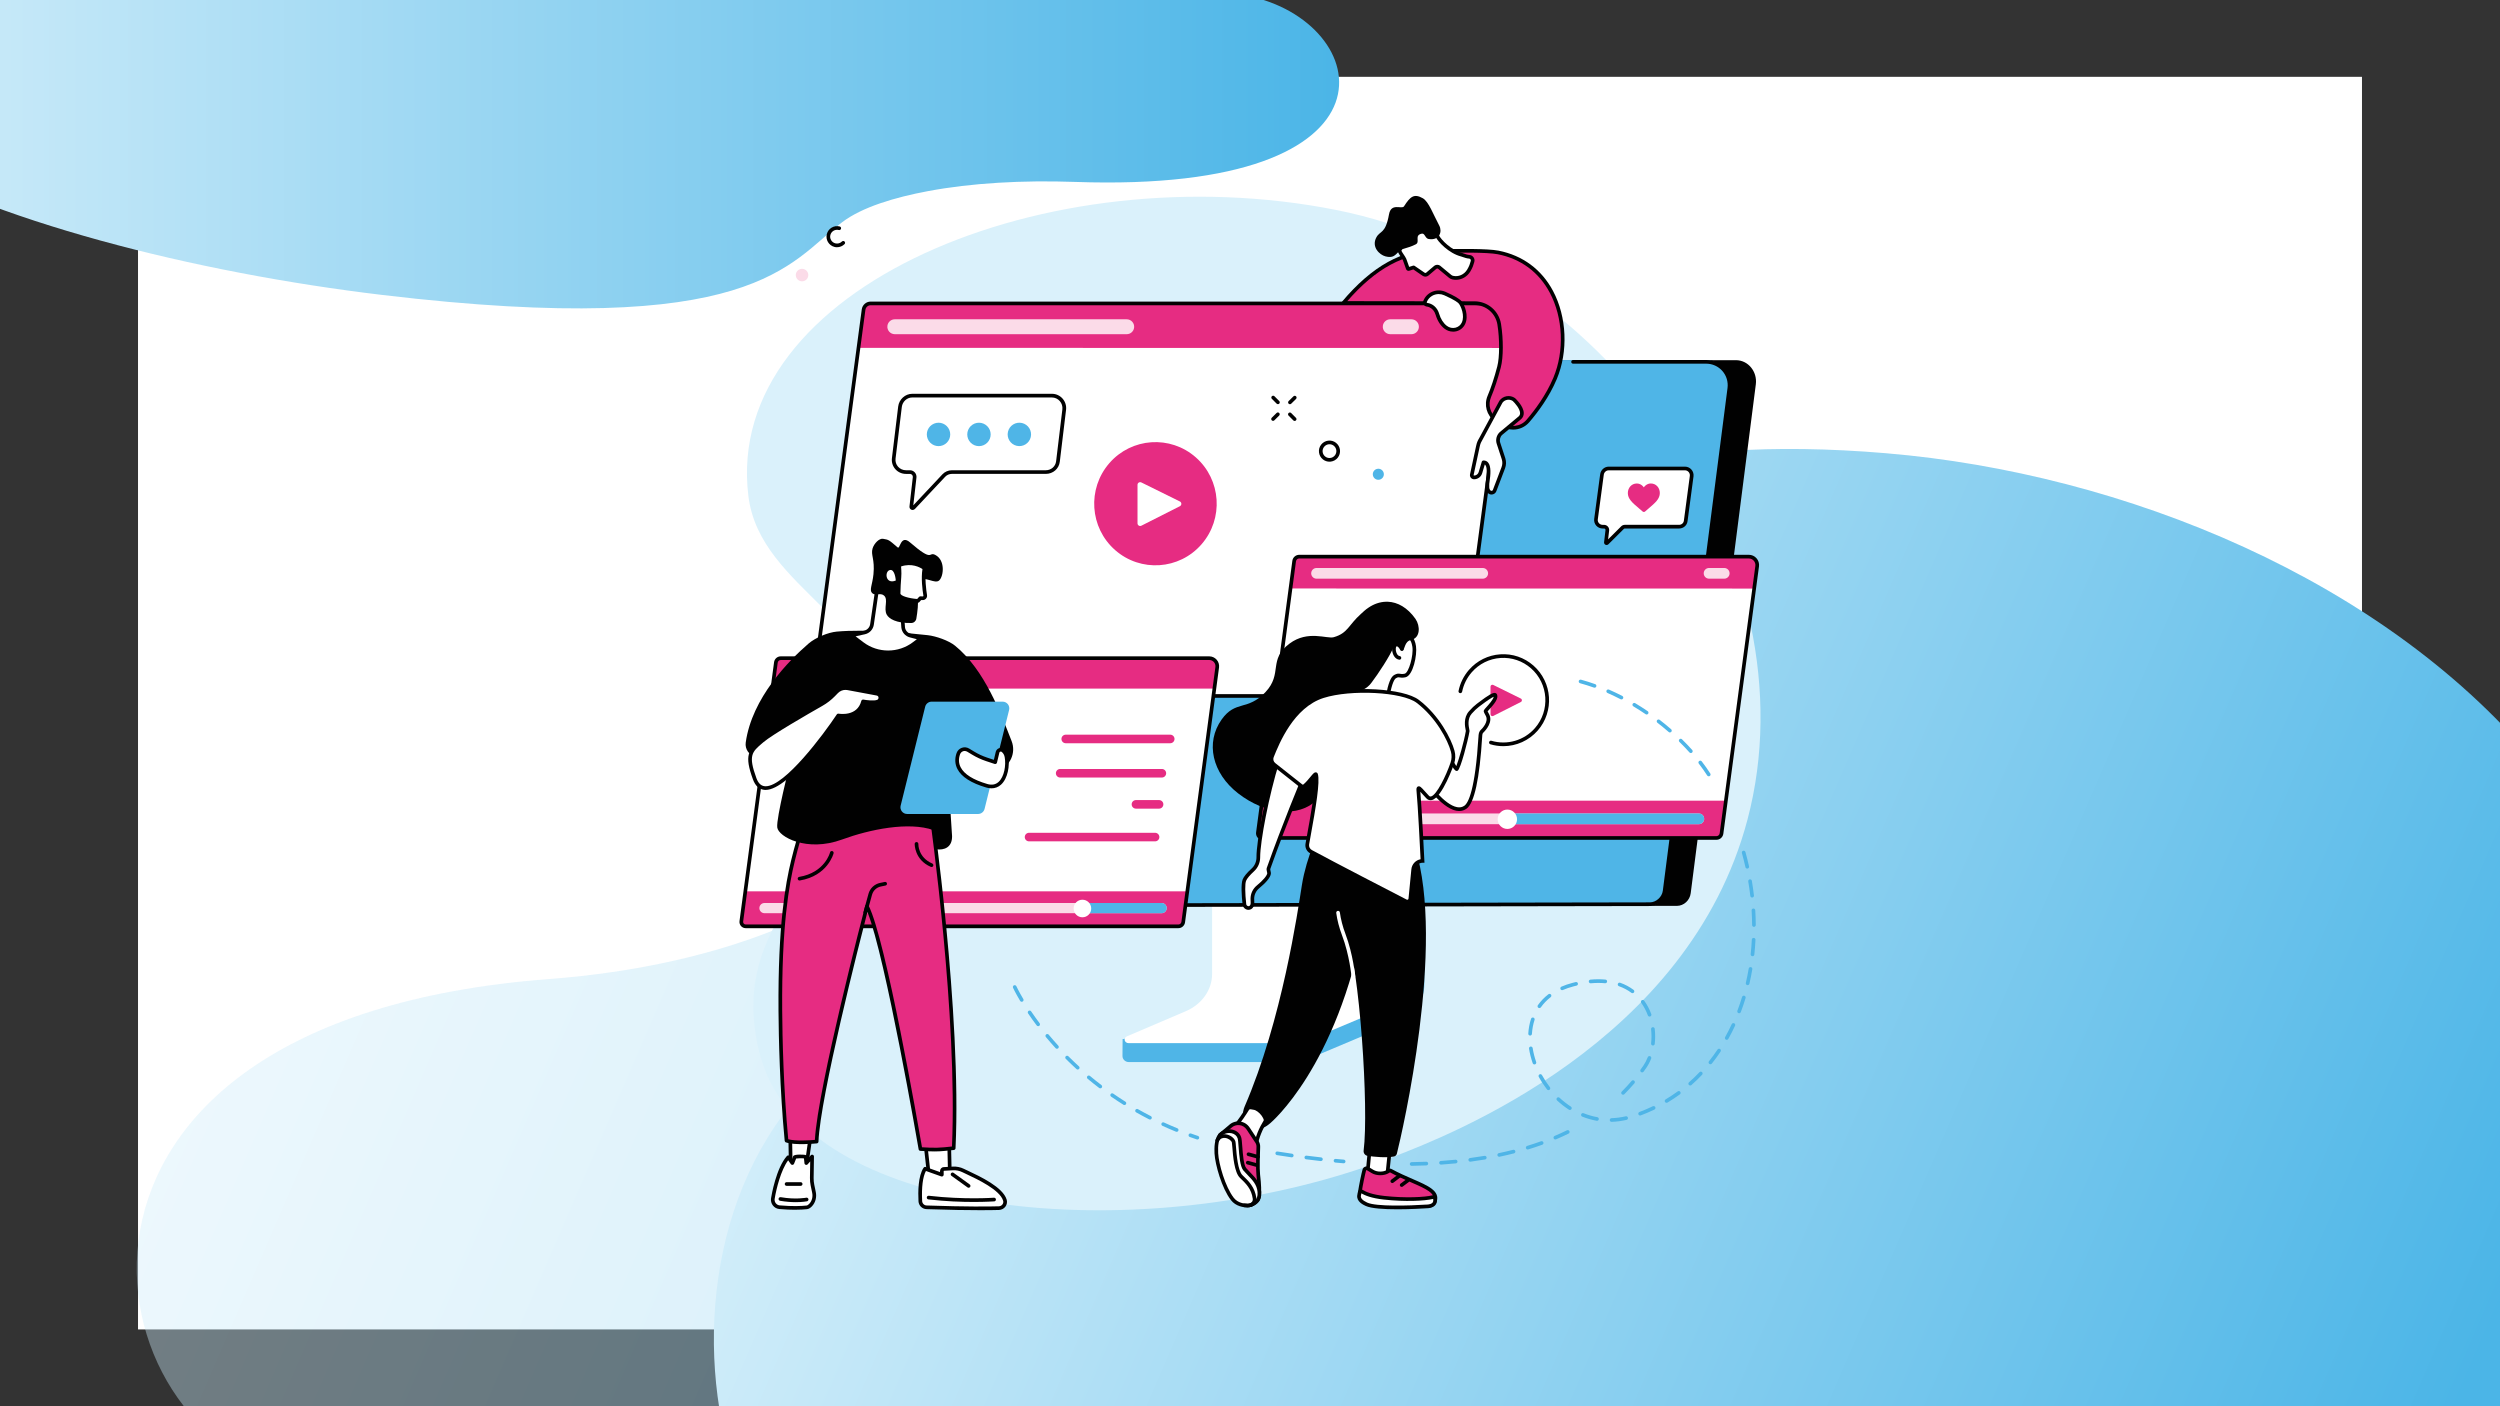
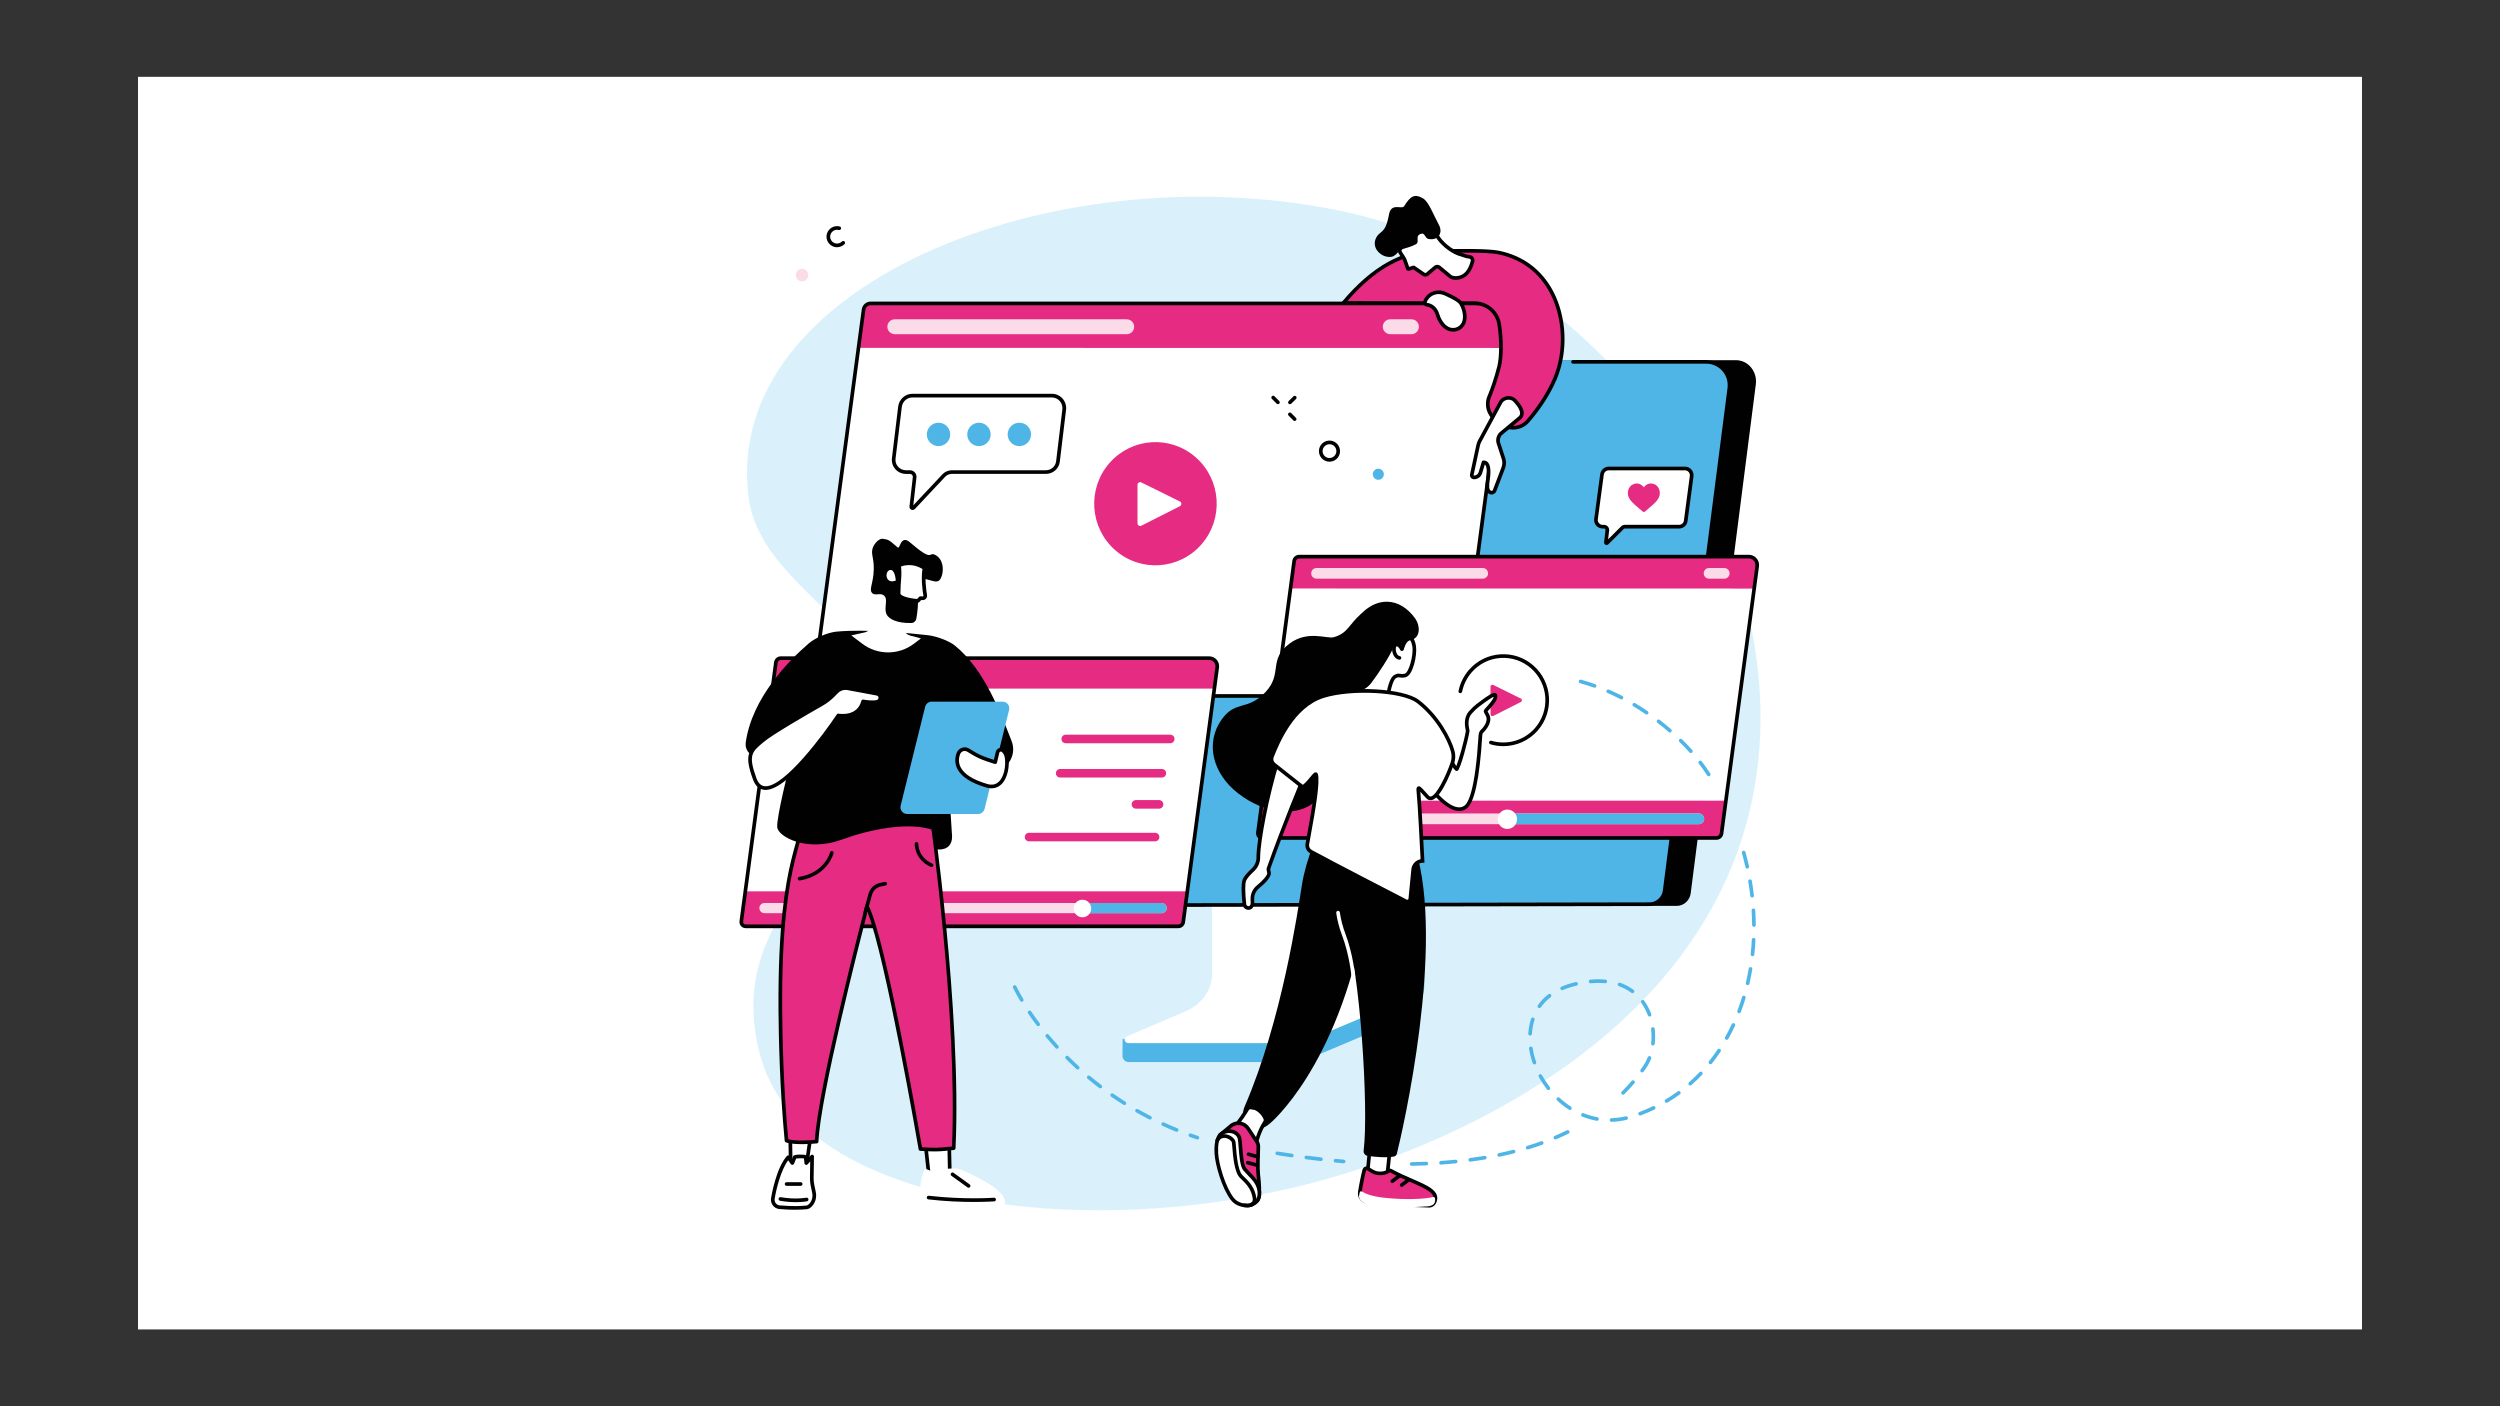
<svg xmlns="http://www.w3.org/2000/svg" xmlns:xlink="http://www.w3.org/1999/xlink" id="Layer_1" data-name="Layer 1" viewBox="0 0 1920 1080">
  <rect x="0" y="0" width="1920" height="1080" fill="#333333" stroke="none" />
  <defs>
    <style>
      .cls-1 {
        fill: none;
      }

      .cls-2 {
        fill: #010101;
      }

      .cls-3 {
        fill: url(#linear-gradient-3);
      }

      .cls-4 {
        fill: url(#linear-gradient-2);
      }

      .cls-5 {
        fill: #e62c82;
      }

      .cls-6 {
        fill: url(#linear-gradient);
      }

      .cls-7 {
        fill: #fff;
      }

      .cls-8 {
        fill: #4fb5e7;
      }

      .cls-9 {
        fill: #fbdbe8;
      }

      .cls-10 {
        opacity: .4;
      }

      .cls-11 {
        fill: #daf1fb;
      }

      .cls-12 {
        clip-path: url(#clippath);
      }
    </style>
    <clipPath id="clippath">
-       <rect class="cls-1" y="-.7" width="1920" height="1081.41" />
-     </clipPath>
+       </clipPath>
    <linearGradient id="linear-gradient" x1="173.82" y1="479.25" x2="1773.35" y2="1171.96" gradientUnits="userSpaceOnUse">
      <stop offset="0" stop-color="#daf1fb" />
      <stop offset="1" stop-color="#4bb5e7" />
    </linearGradient>
    <linearGradient id="linear-gradient-2" x1="612.91" y1="576.49" x2="1870.58" y2="1121.15" xlink:href="#linear-gradient" />
    <linearGradient id="linear-gradient-3" x1="-172.2" y1="73.13" x2="1028.45" y2="73.13" gradientUnits="userSpaceOnUse">
      <stop offset="0" stop-color="#daf1fb" />
      <stop offset="1" stop-color="#4bb5e7" />
    </linearGradient>
  </defs>
  <rect class="cls-7" x="106" y="59" width="1708" height="962" />
  <g class="cls-12">
    <g class="cls-10">
      <path class="cls-6" d="M1268.82,425.04c-466.38-24.57-500.36,126.34-562.13,212.32-23.16,32.24-62.83,56.1-103.37,73.32-52.92,22.48-115.69,36.22-181.19,41.18C.78,783.74,69.53,1106.76,227.96,1133.94h1680.21c413.88-447.45-172.96-684.33-639.34-708.9Z" />
    </g>
    <path class="cls-4" d="M1448.94,348.11c-360.94-30.44-387.23,156.53-435.04,263.05-17.93,39.95-48.63,69.5-80,90.84-40.96,27.85-89.54,44.87-140.23,51.02-326.09,39.51-272.88,439.72-150.27,473.39h1300.34c320.3-554.37-133.86-847.86-494.8-878.29Z" />
    <path class="cls-3" d="M293.57,226.52c286.15,34.1,312.16-24.56,353.09-55.77,15.35-11.71,40.56-19.19,66.09-23.98,33.33-6.25,72.42-8.48,112.89-7.06,260.35,9.15,228.98-123.77,132.42-142.89L-75.85-90.6C-345.67,67.04,7.42,192.42,293.57,226.52Z" />
  </g>
  <g id="Video_content_marketing" data-name="Video content marketing">
    <path class="cls-11" d="M1069.61,888.63c43.15-16.67,227.25-87.78,272.48-259.25,51.58-195.52-102.68-425.72-315.92-468.13-221.19-44-471.05,59.42-451.42,219.66,8.95,73.1,108.52,95.22,103.91,181.33-4.5,84.03-110.34,125.21-99.26,225.2.7,6.28,2.93,25.09,12.38,43.91,53.64,106.83,296.56,127.29,477.83,57.28Z" />
    <g>
      <g>
        <g>
          <path class="cls-8" d="M1092.35,630.51l-145.48.91c-.94,0-1.25.88-1.25,1.72v123.77c0,11.85-82.66,42.64-83.46,41.07l-.1,13.1c0,2.44,2.14,4.6,4.87,4.6h123.83c5.66,0,11.25-1.27,16.37-3.41l67.06-28.24c12.07-5.08,19.69-16,19.69-27.91v-123.9c0-.84-.59-1.72-1.53-1.72Z" />
          <path class="cls-7" d="M930.89,624.21v123.8c0,12.2-7.85,23.32-20.19,28.59l-45.24,19.31c-2.96,1.26-1.95,5.22,1.33,5.22h124.3c5.59,0,11.11-1.1,16.16-3.23l50.12-21.1c12.43-5.23,20.36-16.4,20.36-28.66v-123.92c0-.51-.46-.92-1.03-.92h-144.79c-.57,0-1.03.41-1.03.92Z" />
        </g>
        <g>
          <path class="cls-2" d="M659.9,694.36l598.18,1.3,10.39.02,19.31.04c5.49,0,10-4.29,10.69-9.74l50.01-390.87c1.22-9.51-5.72-18.49-15.28-18.49l-619.75.56-53.55,417.17Z" />
          <path class="cls-8" d="M1309.95,276.54c10.79,0,19.56,10.86,18.18,21.59l-50.37,387.87c-.7,5.45-5.33,9.54-10.82,9.54l-4.72.18-610.61-.18c-6.58,0-11.66-5.8-10.82-12.34l51.39-395.76c.7-5.45,4.9-10.9,10.38-10.9h607.4Z" />
          <path class="cls-2" d="M651.61,696.95c-3.54,0-6.91-1.52-9.24-4.18-2.35-2.67-3.43-6.22-2.98-9.75l51.39-395.77c.79-6.14,6.04-10.77,12.22-10.77h436.93c.78,0,1.41.63,1.41,1.41s-.63,1.41-1.41,1.41h-436.93c-4.76,0-8.81,3.57-9.42,8.31l-51.39,395.77c-.35,2.72.49,5.46,2.3,7.52,1.8,2.05,4.4,3.22,7.12,3.22l615.53-1.11c4.75,0,9.28-4.07,9.9-8.9l49.7-386.17c.61-4.72-.84-9.48-3.98-13.05-3.13-3.55-7.63-5.59-12.36-5.59h-102.29c-.78,0-1.41-.63-1.41-1.41s.63-1.41,1.41-1.41h102.29c5.54,0,10.81,2.39,14.47,6.55,3.68,4.18,5.38,9.74,4.66,15.27l-49.7,386.17c-.81,6.26-6.5,11.36-12.69,11.36l-615.53,1.11Z" />
        </g>
      </g>
      <g>
        <path class="cls-7" d="M1159.38,243.19c.69-5.39-3.5-10.17-8.92-10.17h-481.8c-2.76,0-5.09,2.05-5.44,4.8l-38.85,291.07c-.4,2.97,1.92,5.61,4.92,5.61h486.43c2.76,0,5.09-2.05,5.44-4.8l38.22-286.51h0Z" />
        <path class="cls-5" d="M1150.46,233.02c5.43,0,9.62,4.78,8.92,10.17l-3.65,24.05-497.16-.08,4.65-29.35c.35-2.74,2.68-4.8,5.44-4.8h481.8Z" />
        <path class="cls-9" d="M870.99,251.66h0c.44-3.42-2.23-6.45-5.68-6.45h-178.1c-2.88,0-5.32,2.14-5.68,5h0c-.44,3.42,2.23,6.45,5.68,6.45h178.1c2.88,0,5.32-2.14,5.68-5Z" />
        <path class="cls-9" d="M1089.65,251.66h0c.44-3.42-2.23-6.45-5.68-6.45h-16.26c-2.88,0-5.32,2.14-5.68,5h0c-.44,3.42,2.23,6.45,5.68,6.45h16.26c2.88,0,5.32-2.14,5.68-5Z" />
        <path class="cls-2" d="M1115.72,535.91h-486.43c-1.84,0-3.58-.79-4.79-2.17-1.21-1.38-1.76-3.22-1.52-5.04l38.85-291.07c.44-3.43,3.38-6.02,6.84-6.02h481.8c2.99,0,5.83,1.29,7.81,3.53,1.98,2.25,2.9,5.25,2.51,8.23l-38.22,286.51h0c-.44,3.43-3.38,6.02-6.84,6.02ZM668.66,234.43c-2.04,0-3.78,1.53-4.04,3.57l-38.85,291.07c-.14,1.01.17,2.04.85,2.81.67.77,1.65,1.21,2.67,1.21h486.43c2.04,0,3.78-1.53,4.04-3.57h0s38.22-286.51,38.22-286.51c.28-2.17-.39-4.36-1.84-6-1.44-1.64-3.51-2.57-5.69-2.57h-481.8Z" />
        <g>
          <path class="cls-5" d="M856.4,422.45c-19.55-17.21-21.52-47.1-4.41-66.76s46.83-21.65,66.38-4.44c19.55,17.21,21.52,47.1,4.41,66.76-17.11,19.66-46.83,21.65-66.38,4.44Z" />
          <path class="cls-7" d="M873.61,401.93v-29.59c0-1.51,1.58-2.49,2.94-1.83l29.59,14.61c1.5.74,1.52,2.89.02,3.64l-29.59,14.98c-1.35.69-2.96-.3-2.96-1.82Z" />
        </g>
      </g>
      <g>
        <g>
          <path class="cls-7" d="M1294.1,359.81h-58.68c-2.61,0-4.8,2.08-5.11,4.66l-4.58,34.29c-.37,3.07,2.02,5.73,5.11,5.73h1.08c1.51,0,2.68,1.32,2.51,2.82l-1.09,9.27c-.06.5.55.79.9.44l11.85-11.79c.47-.47,1.11-.73,1.78-.73h41.65c2.61,0,4.8-1.84,5.11-4.42l4.58-34.41c.37-3.07-2.02-5.85-5.11-5.85Z" />
          <path class="cls-2" d="M1233.86,418.58c-.29,0-.58-.06-.85-.2-.74-.36-1.18-1.15-1.08-1.97l1.09-9.27c.04-.32-.06-.63-.27-.87-.21-.24-.51-.37-.83-.37h-1.08c-1.89,0-3.69-.8-4.93-2.21-1.23-1.39-1.81-3.25-1.58-5.1l4.59-34.31c.4-3.29,3.26-5.89,6.51-5.89h58.68c1.86,0,3.64.81,4.88,2.21,1.27,1.43,1.86,3.33,1.63,5.21l-4.58,34.43c-.4,3.27-3.14,5.65-6.51,5.65h-41.65c-.3,0-.58.12-.79.33l-11.85,11.79c-.37.37-.87.56-1.37.56ZM1235.41,361.22c-1.85,0-3.48,1.5-3.71,3.42l-4.59,34.31c-.13,1.05.19,2.07.9,2.87.71.8,1.74,1.26,2.82,1.26h1.08c1.12,0,2.19.48,2.94,1.32.75.84,1.1,1.96.97,3.07l-.8,6.76,10.06-10.01c.74-.74,1.73-1.15,2.77-1.15h41.65c1.93,0,3.49-1.34,3.72-3.18l4.58-34.43c.13-1.07-.21-2.16-.95-2.99-.72-.81-1.71-1.26-2.77-1.26h-58.68Z" />
        </g>
        <path class="cls-5" d="M1272.79,373.44c-1.27-1.38-3.02-2.13-4.92-2.13-1.42,0-2.72.45-3.86,1.34-.58.45-1.1,1-1.56,1.63-.46-.64-.99-1.18-1.56-1.63-1.15-.88-2.45-1.33-3.86-1.33-1.9,0-3.64.77-4.91,2.15-1.25,1.37-1.94,3.23-1.94,5.25,0,2.08.78,3.98,2.45,5.99,1.49,1.79,3.63,3.61,6.11,5.72.85.72,1.81,1.53,2.8,2.4.26.23.6.36.95.36.35,0,.69-.13.95-.36.99-.87,1.95-1.69,2.79-2.42,2.47-2.12,4.61-3.94,6.09-5.74,1.66-2.01,2.43-3.92,2.43-6,0-2.02-.7-3.88-1.96-5.24Z" />
      </g>
      <g>
        <path class="cls-7" d="M1349.51,434.78c.5-3.87-2.51-7.29-6.39-7.29h-345.31c-1.98,0-3.65,1.47-3.9,3.44l-27.84,208.61c-.28,2.13,1.37,4.02,3.52,4.02h348.63c1.98,0,3.65-1.47,3.9-3.44l27.39-205.35h0Z" />
        <path class="cls-5" d="M1343.12,427.49c3.89,0,6.89,3.42,6.39,7.29l-2.61,17.24-356.32-.06,3.33-21.04c.25-1.97,1.92-3.44,3.9-3.44h345.31Z" />
        <path class="cls-9" d="M1142.82,440.84h0c.31-2.45-1.6-4.63-4.07-4.63h-127.65c-2.07,0-3.81,1.54-4.07,3.59h0c-.31,2.45,1.6,4.63,4.07,4.63h127.65c2.07,0,3.81-1.54,4.07-3.59Z" />
        <path class="cls-5" d="M969.25,614.91l-3.18,24.48c-.28,2.13,1.37,3.72,3.52,3.72h348.63c1.98,0,3.65-1.17,3.9-3.14l3.26-25.07h-356.13Z" />
        <path class="cls-9" d="M1328.29,440.84h0c.31-2.45-1.6-4.63-4.07-4.63h-11.66c-2.07,0-3.81,1.54-4.07,3.59h0c-.31,2.45,1.6,4.63,4.07,4.63h11.66c2.07,0,3.81-1.54,4.07-3.59Z" />
        <g>
          <path class="cls-9" d="M1308.77,629.38h0c.31-2.45-1.6-4.63-4.07-4.63h-286.31c-2.07,0-3.81,1.54-4.07,3.59h0c-.31,2.45,1.6,4.63,4.07,4.63h286.31c2.07,0,3.81-1.54,4.07-3.59Z" />
          <path class="cls-8" d="M1308.77,629.38h0c.31-2.45-1.6-4.63-4.07-4.63h-147.05l.34,8.21h146.71c2.07,0,3.81-1.54,4.07-3.59Z" />
          <circle class="cls-7" cx="1157.66" cy="629.19" r="7.44" transform="translate(-105.84 1002.87) rotate(-45)" />
        </g>
        <path class="cls-2" d="M1318.22,644.97h-348.63c-1.43,0-2.79-.62-3.74-1.69-.94-1.08-1.37-2.51-1.18-3.93l27.84-208.61c.34-2.65,2.62-4.66,5.3-4.66h345.31c2.25,0,4.4.97,5.89,2.67,1.5,1.7,2.19,3.97,1.9,6.21l-27.39,205.35c-.35,2.66-2.62,4.66-5.3,4.66ZM997.81,428.9c-1.26,0-2.34.95-2.5,2.21l-27.84,208.62c-.08.62.1,1.22.51,1.7.41.47.99.73,1.61.73h348.63c1.26,0,2.34-.95,2.5-2.21h0s27.39-205.35,27.39-205.35c.19-1.44-.26-2.89-1.22-3.98-.96-1.09-2.33-1.71-3.78-1.71h-345.31Z" />
        <g>
          <path class="cls-2" d="M1154.5,573.05c-3.31,0-6.64-.47-9.9-1.44-.75-.22-1.17-1.01-.95-1.75.22-.75,1.01-1.17,1.75-.95,12.06,3.58,25.19-.25,33.47-9.76,11.74-13.48,10.38-34.06-3.03-45.86-6.49-5.71-14.8-8.54-23.4-7.97-8.61.57-16.49,4.49-22.17,11.02-3.69,4.24-6.23,9.39-7.35,14.88-.15.76-.91,1.25-1.66,1.1-.76-.15-1.26-.9-1.1-1.66,1.21-5.97,3.97-11.56,7.98-16.17,6.18-7.1,14.75-11.36,24.12-11.98,9.35-.62,18.4,2.46,25.45,8.67,14.57,12.83,16.05,35.18,3.3,49.83-6.76,7.77-16.51,12.05-26.5,12.05Z" />
          <path class="cls-5" d="M1144.7,548.55v-21.21c0-1.08,1.14-1.79,2.11-1.31l21.21,10.47c1.08.53,1.09,2.07.01,2.61l-21.21,10.74c-.97.49-2.12-.21-2.12-1.3Z" />
        </g>
      </g>
      <g>
        <path class="cls-7" d="M934.83,512.43c.47-3.69-2.39-6.95-6.09-6.95h-329.13c-1.88,0-3.48,1.4-3.72,3.28l-26.54,198.84c-.27,2.03,1.31,3.84,3.36,3.84h332.3c1.88,0,3.48-1.4,3.72-3.28l26.11-195.72h0Z" />
        <path class="cls-5" d="M928.74,505.48c3.71,0,6.57,3.26,6.09,6.95l-2.49,16.43-339.62-.05,3.17-20.05c.24-1.87,1.83-3.28,3.72-3.28h329.13Z" />
        <path class="cls-5" d="M572.39,684.52l-3.04,23.05c-.27,2.03,1.31,3.27,3.36,3.27h332.3c1.88,0,3.48-.84,3.72-2.71l3.11-23.61h-339.44Z" />
        <g>
          <path class="cls-5" d="M898.74,570.81h-80.25c-1.82,0-3.29-1.47-3.29-3.29s1.47-3.29,3.29-3.29h80.25c1.82,0,3.29,1.47,3.29,3.29s-1.47,3.29-3.29,3.29Z" />
          <path class="cls-5" d="M892.31,597.15h-78.1c-1.82,0-3.29-1.47-3.29-3.29s1.47-3.29,3.29-3.29h78.1c1.82,0,3.29,1.47,3.29,3.29s-1.47,3.29-3.29,3.29Z" />
          <path class="cls-5" d="M890.17,621.04h-17.76c-1.82,0-3.29-1.47-3.29-3.29s1.47-3.29,3.29-3.29h17.76c1.82,0,3.29,1.47,3.29,3.29s-1.47,3.29-3.29,3.29Z" />
          <path class="cls-5" d="M887.1,646.16h-96.79c-1.82,0-3.29-1.47-3.29-3.29s1.47-3.29,3.29-3.29h96.79c1.82,0,3.29,1.47,3.29,3.29s-1.47,3.29-3.29,3.29Z" />
        </g>
        <g>
          <path class="cls-9" d="M896,697.92h0c.3-2.34-1.52-4.41-3.88-4.41h-305.01c-1.97,0-3.63,1.46-3.88,3.42h0c-.3,2.34,1.52,4.41,3.88,4.41h305.01c1.97,0,3.63-1.46,3.88-3.42Z" />
          <path class="cls-8" d="M896,697.92h0c.3-2.34-1.52-4.41-3.88-4.41h-60.83l.32,7.83h60.51c1.97,0,3.63-1.46,3.88-3.42Z" />
          <path class="cls-7" d="M838.05,697.73c0,3.73-3.02,6.75-6.75,6.75s-6.75-3.02-6.75-6.75,3.02-6.75,6.75-6.75,6.75,3.02,6.75,6.75Z" />
        </g>
        <path class="cls-2" d="M905,712.84h-332.3c-1.38,0-2.7-.6-3.61-1.64-.91-1.04-1.33-2.42-1.15-3.79l26.54-198.84c.33-2.56,2.53-4.5,5.11-4.5h329.13c2.17,0,4.23.94,5.67,2.57,1.44,1.64,2.1,3.81,1.83,5.97l-26.11,195.72c-.33,2.57-2.53,4.51-5.12,4.51ZM599.6,506.89c-1.17,0-2.17.88-2.32,2.05l-26.54,198.84c-.08.57.09,1.13.47,1.56.38.44.91.67,1.49.67h332.3c1.17,0,2.17-.88,2.32-2.05h0s26.11-195.73,26.11-195.73c.17-1.35-.24-2.72-1.15-3.75-.9-1.02-2.19-1.61-3.55-1.61h-329.13Z" />
      </g>
    </g>
    <g>
      <g>
        <path class="cls-7" d="M807.95,303.85h-107.4c-4.77,0-8.79,3.8-9.36,8.53l-4.81,39.69c-.68,5.62,3.7,10.48,9.36,10.48h3.07c2.18,0,3.88,1.9,3.62,4.07l-2.56,22.5c-.11.97,1.07,1.51,1.74.81l23.2-24.7c1.6-1.71,3.84-2.67,6.18-2.67h72.14c4.77,0,8.79-3.36,9.36-8.1l4.81-39.9c.68-5.62-3.7-10.7-9.36-10.7Z" />
        <path class="cls-2" d="M700.9,391.66c-.35,0-.7-.08-1.03-.23-.96-.45-1.51-1.42-1.39-2.47l2.56-22.5c.08-.65-.12-1.27-.55-1.75-.43-.48-1.02-.75-1.67-.75h-3.07c-3.12,0-6.09-1.33-8.14-3.65-2.03-2.29-2.99-5.36-2.62-8.41l4.81-39.69c.66-5.48,5.39-9.77,10.76-9.77h107.4c3.06,0,6,1.33,8.06,3.65,2.1,2.36,3.08,5.51,2.71,8.62l-4.81,39.9c-.65,5.41-5.18,9.34-10.76,9.34h-72.14c-1.94,0-3.82.81-5.15,2.23l-23.2,24.7c-.47.5-1.1.77-1.75.77ZM700.55,305.26c-3.97,0-7.47,3.2-7.96,7.29l-4.81,39.69c-.28,2.29.41,4.49,1.93,6.2,1.52,1.71,3.72,2.7,6.03,2.7h3.07c1.44,0,2.82.62,3.78,1.7.96,1.08,1.41,2.52,1.24,3.95l-2.42,21.3,22.37-23.82c1.86-1.98,4.49-3.12,7.21-3.12h72.14c4.13,0,7.48-2.88,7.96-6.86l4.81-39.9c.28-2.32-.45-4.65-2.02-6.41-1.52-1.72-3.69-2.71-5.95-2.71h-107.4Z" />
      </g>
      <circle class="cls-8" cx="720.79" cy="333.64" r="8.99" transform="translate(-72.81 301.23) rotate(-22.5)" />
      <circle class="cls-8" cx="751.85" cy="333.64" r="8.99" transform="translate(-15.71 629.36) rotate(-45)" />
      <circle class="cls-8" cx="782.9" cy="333.64" r="8.99" transform="translate(278.31 1018.95) rotate(-76.72)" />
    </g>
    <g>
      <g>
        <path class="cls-8" d="M1059.08,368.45c-2.33.29-4.45-1.36-4.74-3.69s1.36-4.45,3.69-4.74c2.33-.29,4.45,1.36,4.74,3.69.29,2.33-1.36,4.45-3.69,4.74Z" />
        <circle class="cls-9" cx="615.96" cy="211.24" r="4.8" transform="translate(70.91 567.54) rotate(-52.1)" />
        <path class="cls-2" d="M1021.02,354.58c-1.79,0-3.53-.59-4.96-1.71-1.71-1.33-2.8-3.25-3.07-5.4-.27-2.15.32-4.27,1.65-5.98,1.33-1.71,3.25-2.8,5.4-3.07,2.15-.27,4.27.32,5.98,1.65,1.71,1.33,2.8,3.25,3.07,5.4.27,2.15-.32,4.27-1.65,5.98-1.33,1.71-3.25,2.8-5.4,3.07-.34.04-.68.06-1.02.06ZM1021.05,341.18c-.22,0-.44.01-.66.04-1.4.17-2.65.89-3.52,2-.87,1.11-1.25,2.5-1.08,3.9.17,1.4.89,2.65,2,3.52,1.12.87,2.5,1.25,3.9,1.07h0c1.4-.17,2.65-.89,3.52-2,.87-1.11,1.25-2.5,1.08-3.9-.17-1.4-.89-2.65-2-3.52-.94-.73-2.07-1.12-3.24-1.12Z" />
        <path class="cls-2" d="M642.84,189.89c-.67,0-1.35-.08-2.01-.26-4.33-1.12-6.94-5.55-5.82-9.88.54-2.1,1.87-3.86,3.73-4.96,1.87-1.1,4.05-1.41,6.15-.87.75.19,1.21.96,1.01,1.72-.19.75-.96,1.21-1.72,1.01-1.37-.35-2.79-.15-4.01.56-1.22.72-2.08,1.87-2.44,3.23-.73,2.82.97,5.71,3.8,6.44,1.82.47,3.76-.07,5.09-1.4.55-.55,1.44-.56,1.99,0,.55.55.56,1.44,0,1.99-1.54,1.55-3.64,2.4-5.78,2.4Z" />
        <g>
          <path class="cls-2" d="M990.67,310.44c-.36,0-.73-.14-1-.42-.55-.56-.54-1.45.01-1.99l3.7-3.65c.55-.55,1.45-.54,1.99.01.55.55.54,1.45-.01,1.99l-3.7,3.65c-.27.27-.63.41-.99.41Z" />
-           <path class="cls-2" d="M977.71,323.22c-.36,0-.73-.14-1-.42-.55-.55-.54-1.45.01-1.99l3.7-3.65c.55-.55,1.45-.54,1.99.01.55.55.54,1.45-.01,1.99l-3.7,3.65c-.27.27-.63.41-.99.41Z" />
          <path class="cls-2" d="M981.46,310.4c-.36,0-.72-.14-1-.41l-3.67-3.68c-.55-.55-.55-1.44,0-1.99.55-.55,1.45-.55,1.99,0l3.67,3.68c.55.55.55,1.44,0,1.99-.28.27-.64.41-1,.41Z" />
          <path class="cls-2" d="M994.3,323.29c-.36,0-.72-.14-1-.41l-3.67-3.68c-.55-.55-.55-1.44,0-1.99.55-.55,1.44-.55,1.99,0l3.67,3.68c.55.55.55,1.44,0,1.99-.27.27-.64.41-1,.41Z" />
        </g>
      </g>
      <g>
        <path class="cls-8" d="M1312.31,596.22c-.46,0-.92-.23-1.19-.65-1.93-3.01-4.1-6.08-6.44-9.11-.48-.62-.36-1.5.26-1.98.62-.48,1.5-.36,1.98.25,2.39,3.1,4.61,6.23,6.58,9.31.42.66.23,1.53-.42,1.95-.24.15-.5.22-.76.22ZM1298.57,578.34c-.39,0-.77-.16-1.05-.47-2.44-2.73-5.04-5.45-7.73-8.09-.56-.55-.56-1.44-.02-1.99.55-.56,1.44-.56,1.99-.02,2.73,2.68,5.38,5.45,7.86,8.22.52.58.47,1.47-.11,1.99-.27.24-.61.36-.94.36ZM1282.49,562.53c-.33,0-.66-.11-.92-.35-2.8-2.43-5.71-4.82-8.66-7.1-.62-.48-.73-1.36-.26-1.98.47-.62,1.36-.73,1.98-.25,2.99,2.31,5.95,4.73,8.79,7.2.59.51.65,1.4.14,1.99-.28.32-.67.48-1.06.48ZM1264.63,548.75c-.27,0-.55-.08-.79-.25-3.08-2.11-6.26-4.13-9.43-6.03-.67-.4-.89-1.27-.49-1.93.4-.67,1.27-.89,1.93-.49,3.22,1.93,6.44,3.99,9.57,6.12.64.44.81,1.32.37,1.96-.27.4-.72.62-1.17.62ZM1245.29,537.18c-.22,0-.44-.05-.65-.16-3.33-1.72-6.72-3.34-10.1-4.82-.71-.31-1.04-1.14-.73-1.86.31-.71,1.14-1.04,1.86-.73,3.43,1.5,6.88,3.15,10.26,4.9.69.36.96,1.21.6,1.9-.25.48-.74.76-1.25.76ZM1224.62,528.16c-.16,0-.32-.03-.47-.08-3.54-1.26-7.13-2.39-10.66-3.36-.75-.21-1.19-.98-.99-1.73.2-.75.98-1.19,1.73-.99,3.6.98,7.25,2.14,10.86,3.42.73.26,1.12,1.07.85,1.8-.21.58-.75.94-1.33.94Z" />
        <path class="cls-8" d="M1237.7,861.58c-.76,0-1.38-.6-1.41-1.37-.02-.78.59-1.43,1.37-1.45,3.6-.11,7.27-.6,10.89-1.44.76-.18,1.52.3,1.69,1.06.18.76-.3,1.52-1.05,1.69-3.8.88-7.65,1.39-11.44,1.51-.01,0-.03,0-.04,0ZM1226.48,860.77c-.08,0-.17,0-.25-.02-3.76-.67-7.49-1.75-11.09-3.19-.72-.29-1.07-1.11-.78-1.83.29-.72,1.11-1.07,1.83-.78,3.42,1.37,6.97,2.4,10.54,3.03.77.14,1.28.87,1.14,1.64-.12.68-.72,1.16-1.39,1.16ZM1259.62,856.72c-.57,0-1.11-.35-1.32-.92-.27-.73.1-1.54.83-1.82,3.49-1.31,6.94-2.78,10.25-4.37.7-.34,1.54-.04,1.88.66.34.7.04,1.54-.66,1.88-3.39,1.63-6.92,3.13-10.48,4.47-.16.06-.33.09-.49.09ZM1205.67,852.46c-.26,0-.53-.07-.76-.23-3.18-2.05-6.23-4.43-9.08-7.08-.57-.53-.6-1.42-.07-1.99.53-.57,1.42-.6,1.99-.07,2.73,2.53,5.65,4.81,8.69,6.78.65.42.84,1.3.42,1.95-.27.42-.72.64-1.19.64ZM1279.91,846.96c-.48,0-.95-.24-1.21-.69-.4-.67-.18-1.53.49-1.93,3.18-1.9,6.3-3.97,9.29-6.15.63-.46,1.51-.32,1.97.31.46.63.32,1.51-.31,1.97-3.05,2.23-6.25,4.35-9.5,6.3-.23.14-.48.2-.72.2ZM1246.51,840.74c-.36,0-.72-.14-1-.41-.55-.55-.55-1.44,0-1.99,2.62-2.62,5.17-5.38,7.58-8.2.5-.59,1.4-.66,1.99-.15.59.51.66,1.4.16,1.99-2.46,2.87-5.06,5.69-7.73,8.36-.28.28-.64.41-1,.41ZM1189.19,837.21c-.42,0-.84-.19-1.12-.55-2.34-3.02-4.46-6.26-6.29-9.62-.37-.68-.12-1.54.56-1.91.68-.37,1.54-.12,1.91.56,1.76,3.23,3.8,6.34,6.05,9.25.48.62.36,1.5-.25,1.98-.26.2-.56.3-.86.3ZM1298.1,833.67c-.39,0-.78-.16-1.06-.48-.52-.58-.46-1.48.12-1.99,2.76-2.44,5.46-5.04,8.02-7.74.54-.57,1.43-.59,1.99-.05.56.54.59,1.43.05,1.99-2.62,2.76-5.38,5.42-8.2,7.91-.27.24-.6.35-.93.35ZM1261.15,823.6c-.29,0-.58-.09-.83-.27-.63-.46-.77-1.34-.31-1.97.69-.95,1.37-1.91,2.05-2.88,1.33-1.92,2.48-4.12,3.42-6.53.28-.73,1.1-1.08,1.83-.8.73.28,1.08,1.1.8,1.83-1.02,2.61-2.27,5-3.73,7.11-.69.99-1.38,1.97-2.08,2.94-.28.38-.71.58-1.14.58ZM1178.44,817.48c-.58,0-1.13-.36-1.33-.95-1.29-3.71-2.24-7.46-2.81-11.17-.12-.77.41-1.49,1.18-1.61.76-.11,1.49.41,1.61,1.18.55,3.54,1.45,7.13,2.69,10.68.26.74-.13,1.54-.87,1.8-.15.05-.31.08-.46.08ZM1313.6,817.34c-.31,0-.62-.1-.88-.31-.61-.49-.71-1.37-.23-1.98,2.29-2.88,4.5-5.91,6.58-9.01.43-.65,1.31-.82,1.96-.39.65.43.82,1.31.39,1.96-2.12,3.17-4.37,6.26-6.71,9.2-.28.35-.69.53-1.1.53ZM1269.44,802.94c-.05,0-.11,0-.16,0-.77-.09-1.33-.79-1.24-1.56.2-1.78.3-3.6.3-5.41s-.11-3.7-.31-5.53c-.09-.77.47-1.47,1.24-1.56.79-.09,1.47.47,1.56,1.24.22,1.93.33,3.9.33,5.85s-.11,3.85-.32,5.73c-.08.72-.69,1.25-1.4,1.25ZM1326.13,798.61c-.23,0-.47-.06-.69-.18-.68-.38-.92-1.24-.54-1.92,1.79-3.21,3.5-6.56,5.07-9.95.33-.71,1.17-1.01,1.87-.69.71.33,1.01,1.17.69,1.87-1.6,3.46-3.34,6.87-5.17,10.14-.26.46-.74.72-1.23.72ZM1175.13,795.31s-.06,0-.09,0c-.78-.05-1.37-.71-1.32-1.49.24-3.99.96-7.83,2.14-11.41.24-.74,1.04-1.14,1.78-.9.74.24,1.14,1.04.9,1.78-1.11,3.35-1.78,6.95-2.01,10.7-.04.75-.67,1.33-1.41,1.33ZM1266.86,780.73c-.57,0-1.11-.35-1.32-.92-1.29-3.5-2.99-6.74-5.06-9.61-.46-.63-.31-1.51.32-1.97.63-.46,1.51-.31,1.97.32,2.22,3.08,4.05,6.54,5.42,10.29.27.73-.11,1.54-.84,1.81-.16.06-.32.09-.49.09ZM1335.63,778.17c-.17,0-.34-.03-.5-.09-.73-.28-1.1-1.09-.82-1.82,1.3-3.44,2.52-7.01,3.6-10.59.23-.75,1.02-1.16,1.76-.94.75.23,1.17,1.01.94,1.76-1.1,3.64-2.33,7.27-3.66,10.77-.21.56-.75.91-1.32.91ZM1182.24,774.21c-.28,0-.57-.08-.81-.26-.64-.45-.79-1.33-.34-1.97,2.22-3.14,4.94-5.97,8.08-8.39.62-.48,1.5-.36,1.98.25.48.62.36,1.5-.25,1.98-2.92,2.26-5.44,4.88-7.5,7.79-.27.39-.71.6-1.15.6ZM1253.75,762.76c-.29,0-.59-.09-.84-.28-2.85-2.13-6.06-3.83-9.55-5.07-.73-.26-1.12-1.07-.86-1.8.26-.73,1.06-1.12,1.8-.86,3.75,1.33,7.21,3.17,10.29,5.47.62.47.75,1.35.29,1.97-.28.37-.7.57-1.13.57ZM1199.74,760.45c-.55,0-1.06-.32-1.29-.85-.31-.71.02-1.55.73-1.85,2.66-1.15,5.53-2.13,8.55-2.92.81-.21,1.62-.41,2.41-.6.76-.18,1.52.29,1.69,1.05.18.76-.29,1.52-1.05,1.69-.77.18-1.56.37-2.35.58-2.88.75-5.62,1.68-8.14,2.78-.18.08-.37.12-.56.12ZM1342.17,756.59c-.11,0-.21-.01-.32-.04-.76-.18-1.23-.94-1.05-1.69.84-3.6,1.58-7.29,2.2-10.97.13-.77.86-1.29,1.62-1.16.77.13,1.29.86,1.16,1.62-.63,3.74-1.38,7.49-2.23,11.15-.15.65-.73,1.09-1.37,1.09ZM1221.59,755.17c-.72,0-1.33-.55-1.4-1.28-.07-.78.5-1.46,1.27-1.53,4.01-.37,7.89-.39,11.52-.04.78.07,1.35.76,1.27,1.54-.07.78-.77,1.35-1.54,1.27-3.46-.33-7.16-.31-11,.04-.04,0-.09,0-.13,0ZM1345.92,734.36c-.05,0-.1,0-.15,0-.77-.08-1.33-.78-1.25-1.55.39-3.68.69-7.44.87-11.16.04-.78.66-1.38,1.48-1.34.78.04,1.38.7,1.34,1.48-.18,3.78-.48,7.59-.88,11.33-.08.72-.69,1.26-1.4,1.26ZM1347.03,711.83c-.77,0-1.4-.62-1.41-1.4-.03-3.71-.16-7.47-.39-11.2-.05-.78.54-1.45,1.32-1.49.79-.05,1.45.54,1.49,1.32.23,3.77.37,7.59.39,11.35,0,.78-.62,1.41-1.4,1.42h-.01ZM1345.64,689.32c-.71,0-1.32-.53-1.4-1.25-.43-3.68-.96-7.41-1.58-11.09-.13-.77.39-1.5,1.15-1.63.76-.13,1.5.39,1.62,1.15.63,3.73,1.17,7.51,1.6,11.24.09.77-.47,1.47-1.24,1.56-.06,0-.11,0-.16,0ZM1341.88,667.09c-.65,0-1.23-.45-1.38-1.1-.81-3.63-1.73-7.29-2.72-10.87-.21-.75.23-1.53.98-1.74.75-.21,1.53.23,1.74.98,1.01,3.63,1.94,7.33,2.76,11.01.17.76-.31,1.51-1.07,1.68-.1.02-.21.03-.31.03Z" />
        <path class="cls-8" d="M1084.14,895.35c-.77,0-1.4-.62-1.41-1.39-.01-.78.61-1.42,1.39-1.43,3.78-.06,7.57-.16,11.25-.31.8-.04,1.43.57,1.47,1.35.03.78-.57,1.43-1.35,1.47-3.7.15-7.51.26-11.32.31h-.02ZM1106.69,894.42c-.73,0-1.35-.57-1.4-1.31-.05-.78.53-1.45,1.31-1.5,3.78-.26,7.55-.58,11.21-.94.76-.07,1.47.49,1.54,1.26.08.77-.49,1.47-1.26,1.54-3.69.37-7.49.69-11.29.95-.03,0-.07,0-.1,0ZM1129.16,892.18c-.7,0-1.3-.52-1.4-1.22-.1-.77.44-1.48,1.21-1.58,3.74-.5,7.48-1.06,11.11-1.68.77-.13,1.5.39,1.63,1.15.13.77-.39,1.5-1.15,1.63-3.66.62-7.44,1.19-11.21,1.69-.06,0-.13.01-.19.01ZM1151.41,888.39c-.65,0-1.24-.46-1.38-1.12-.16-.76.33-1.51,1.09-1.67,3.7-.78,7.38-1.63,10.94-2.54.76-.19,1.52.26,1.71,1.02.19.75-.26,1.52-1.02,1.71-3.6.92-7.32,1.78-11.06,2.57-.1.02-.2.03-.29.03ZM1173.28,882.8c-.6,0-1.16-.39-1.35-1-.23-.75.19-1.53.94-1.76,3.61-1.1,7.19-2.29,10.64-3.54.73-.27,1.54.11,1.81.85.26.73-.11,1.54-.85,1.81-3.49,1.26-7.12,2.47-10.78,3.59-.14.04-.28.06-.41.06ZM1194.5,875.11c-.55,0-1.07-.32-1.3-.86-.3-.72.03-1.54.75-1.85,3.22-1.37,6.4-2.83,9.46-4.33.7-.34,1.54-.06,1.89.64.34.7.06,1.54-.64,1.89-3.11,1.53-6.34,3.01-9.6,4.4-.18.08-.37.11-.55.11Z" />
        <path class="cls-8" d="M1031.91,893.41s-.08,0-.12,0c-2.08-.18-4.17-.36-6.25-.56-.78-.07-1.34-.76-1.27-1.54.07-.78.77-1.35,1.54-1.27,2.08.2,4.15.38,6.23.56.78.07,1.35.75,1.29,1.52-.06.74-.68,1.29-1.4,1.29ZM1014.45,891.69c-.05,0-.1,0-.16,0-3.69-.41-7.47-.86-11.22-1.35-.77-.1-1.32-.81-1.22-1.58.1-.77.81-1.32,1.58-1.22,3.74.48,7.5.93,11.18,1.34.77.09,1.33.78,1.25,1.56-.08.72-.69,1.25-1.4,1.25ZM992.07,888.83c-.07,0-.13,0-.2-.01-3.68-.53-7.44-1.1-11.17-1.69-.77-.12-1.29-.84-1.17-1.61.12-.77.85-1.3,1.61-1.17,3.72.59,7.47,1.16,11.13,1.68.77.11,1.31.83,1.2,1.6-.1.7-.7,1.21-1.39,1.21Z" />
        <path class="cls-8" d="M919.59,875.14c-.15,0-.3-.02-.45-.07-1.82-.61-3.63-1.24-5.41-1.88-.73-.26-1.11-1.07-.85-1.8.26-.73,1.07-1.11,1.8-.85,1.76.63,3.55,1.26,5.35,1.86.74.25,1.14,1.05.89,1.79-.2.59-.75.96-1.34.96ZM903.67,869.23c-.18,0-.36-.03-.53-.1-3.49-1.42-6.99-2.94-10.4-4.5-.71-.32-1.02-1.16-.69-1.87.32-.71,1.16-1.02,1.87-.69,3.38,1.55,6.84,3.05,10.29,4.45.72.29,1.07,1.12.77,1.84-.22.55-.75.88-1.31.88ZM883.18,859.83c-.22,0-.44-.05-.64-.16-3.36-1.72-6.71-3.53-9.98-5.38-.68-.38-.91-1.25-.53-1.92.39-.68,1.24-.91,1.92-.53,3.23,1.83,6.55,3.63,9.87,5.33.69.35.97,1.2.61,1.9-.25.49-.74.77-1.26.77ZM863.57,848.69c-.26,0-.52-.07-.75-.22-3.19-2-6.37-4.1-9.47-6.25-.64-.44-.8-1.32-.36-1.96.44-.64,1.32-.8,1.96-.36,3.06,2.12,6.21,4.2,9.36,6.18.66.41.86,1.28.44,1.94-.27.43-.73.66-1.2.66ZM845.02,835.86c-.3,0-.6-.09-.85-.29-3-2.28-5.99-4.66-8.88-7.07-.6-.5-.68-1.39-.18-1.99.5-.6,1.39-.68,1.99-.18,2.85,2.38,5.81,4.73,8.78,6.99.62.47.74,1.36.27,1.98-.28.36-.7.56-1.12.56ZM827.69,821.41c-.34,0-.68-.12-.95-.37-2.78-2.54-5.54-5.18-8.21-7.84-.55-.55-.55-1.44,0-1.99.55-.55,1.44-.55,1.99,0,2.63,2.63,5.36,5.24,8.11,7.75.58.53.62,1.42.09,1.99-.28.3-.66.46-1.04.46ZM811.74,805.46c-.38,0-.76-.15-1.04-.46-2.55-2.8-5.06-5.68-7.46-8.56-.5-.6-.42-1.49.18-1.99.6-.5,1.49-.42,1.99.18,2.37,2.85,4.85,5.7,7.37,8.46.53.57.48,1.47-.09,1.99-.27.25-.61.37-.95.37ZM797.31,788.1c-.43,0-.85-.19-1.13-.56-2.3-3.05-4.52-6.16-6.61-9.24-.44-.65-.27-1.52.38-1.96.65-.44,1.52-.27,1.96.38,2.06,3.04,4.25,6.11,6.52,9.13.47.62.34,1.51-.28,1.97-.25.19-.55.28-.85.28ZM784.69,769.39c-.48,0-.95-.25-1.21-.69-3.69-6.21-5.4-9.93-5.47-10.09-.32-.71,0-1.54.7-1.87.71-.32,1.54,0,1.87.7.02.04,1.72,3.75,5.32,9.81.4.67.18,1.53-.49,1.93-.23.13-.47.2-.72.2Z" />
      </g>
    </g>
    <g>
      <g>
        <g>
          <path class="cls-5" d="M1103.53,192.82c-24.44,0-47.56,11.06-71.85,39.87l100.62.13c9.56,0,17.61,6.84,19.11,16.28,1.78,11.2,1.81,25.22-.13,32.65-2.71,10.34-5.32,17.66-7.48,22.73-2.73,6.4-.65,13.84,4.96,17.95l4.41,3.23c6.31,4.62,15.13,3.63,20.23-2.29,6.64-7.71,15.26-19.29,20.91-32.8,14.17-33.87,3.36-87.33-43.72-96.66-10.03-1.99-41.84-1.08-47.07-1.08Z" />
          <path class="cls-2" d="M1162.02,329.94c-3.38,0-6.79-1.03-9.68-3.15l-4.41-3.23c-6.19-4.53-8.42-12.61-5.43-19.64,2.59-6.08,5.09-13.66,7.41-22.53,1.84-7.04,1.89-20.83.11-32.07-1.39-8.74-8.84-15.08-17.72-15.09l-100.62-.13c-.55,0-1.05-.32-1.28-.82-.23-.5-.15-1.08.2-1.5,23.22-27.54,46.4-40.37,72.93-40.37h0c.85,0,2.39-.02,4.43-.06,11.15-.17,34.36-.54,42.92,1.16,18.55,3.68,33.02,14.38,41.85,30.95,10.61,19.92,11.75,46.47,2.9,67.64-5.8,13.86-14.7,25.69-21.15,33.18-3.21,3.72-7.81,5.66-12.45,5.66ZM1034.74,231.28l97.56.13c10.27,0,18.9,7.35,20.5,17.46,1.87,11.76,1.8,25.73-.16,33.22-2.36,9.01-4.9,16.72-7.54,22.93-2.48,5.82-.63,12.51,4.5,16.26l4.41,3.23c5.69,4.17,13.74,3.25,18.33-2.08,6.31-7.33,15.03-18.91,20.68-32.43,8.54-20.41,7.44-46.02-2.79-65.22-8.42-15.8-22.21-26-39.91-29.51-8.26-1.64-32.13-1.27-42.32-1.11-2.06.03-3.62.06-4.47.06h0c-24.89,0-46.81,11.79-68.79,37.05Z" />
        </g>
        <g>
          <path class="cls-7" d="M1094.67,230.99c2.56-5.68,9.34-8.08,15.03-5.55,4.4,1.96,10.1,4.77,11.76,6.82,1.98,2.45,5.19,10.11,2.51,15.97-2.4,5.26-9.11,6.64-13.69,3.11-2.4-1.85-4.88-4.94-6.41-10.11-.85-2.87-2.79-5.35-5.54-6.54-.74-.32-1.55-.56-2.41-.67-1.15-.14-1.88-1.29-1.51-2.38.07-.2.15-.42.26-.65Z" />
          <path class="cls-2" d="M1115.95,254.71c-2.33,0-4.62-.77-6.54-2.25-3.17-2.45-5.49-6.09-6.9-10.82-.78-2.62-2.51-4.67-4.75-5.64-.68-.29-1.36-.48-2.02-.56-.97-.12-1.83-.66-2.35-1.48-.52-.82-.64-1.83-.32-2.75.08-.23.18-.5.31-.78,2.85-6.32,10.42-9.13,16.88-6.25,6.69,2.98,10.82,5.41,12.28,7.22,2.37,2.94,5.6,11.08,2.7,17.44-1.28,2.8-3.74,4.83-6.74,5.58-.84.21-1.7.31-2.55.31ZM1104.96,225.84c-3.79,0-7.39,2.13-9.01,5.72h0c-.09.19-.16.37-.21.53-.05.15,0,.27.04.35.04.06.13.17.3.19.94.11,1.88.37,2.81.77,3.01,1.3,5.32,4.01,6.33,7.43,1.23,4.15,3.23,7.31,5.92,9.39,1.93,1.49,4.36,2.01,6.68,1.44,2.17-.54,3.94-2,4.86-4.01,2.41-5.28-.65-12.42-2.33-14.5-.53-.66-2.7-2.62-11.23-6.41-1.35-.6-2.77-.89-4.15-.89Z" />
        </g>
        <g>
          <path class="cls-7" d="M1137.2,337.27c-.75,1.23-1.6,2.72-2.14,5.39l-4.7,21.87c-.24,1.1.6,2.13,1.72,2.13h0c2.26,0,4.26-1.49,4.9-3.66l2.36-7.92c6.37-.24,3.02,15.05,3,16.25-.03,1.79-.31,4.31.87,5.76l.31.37c1.24,1.49,3.63,1.11,4.32-.69l6.65-17.51c.87-2.24.94-4.71.19-7l-3.87-11.83c-.87-2.67-.13-5.59,1.91-7.51l14.56-12.11c5.26-4.9-4.64-13.97-4.64-13.97-3.26-2.29-7.83-1.4-9.98,1.73l-15.47,28.67Z" />
          <path class="cls-2" d="M1145.47,379.81c-1.16,0-2.26-.51-3.03-1.43l-.31-.37c-1.36-1.67-1.28-4.03-1.22-5.93,0-.26.02-.52.02-.76,0-.25.06-.6.18-1.43,1.07-7.02.92-11.36-.45-12.89-.11-.12-.22-.21-.34-.29l-1.99,6.7c-.83,2.79-3.34,4.67-6.25,4.67h0c-.96,0-1.86-.43-2.46-1.18-.61-.75-.84-1.72-.64-2.66l4.7-21.87c.57-2.78,1.45-4.39,2.3-5.8l15.46-28.64s.05-.09.08-.13c1.25-1.82,3.25-3.09,5.49-3.49,2.3-.41,4.59.08,6.46,1.4.05.03.1.07.14.11.27.25,6.62,6.12,6.64,11.47,0,1.8-.66,3.34-1.99,4.57l-14.62,12.16c-1.57,1.48-2.17,3.85-1.47,5.98l3.87,11.83c.85,2.59.77,5.41-.21,7.95l-6.65,17.5c-.51,1.32-1.65,2.24-3.04,2.47-.22.04-.44.05-.66.05ZM1139.48,353.67c1.31,0,2.44.5,3.29,1.45,2.59,2.91,2.03,9.31,1.13,15.19-.08.52-.14.89-.15,1.06,0,.24-.01.51-.02.79-.05,1.43-.11,3.2.57,4.04l.3.36c.38.45.87.43,1.07.4.19-.03.65-.16.86-.7l6.65-17.5c.75-1.94.81-4.09.17-6.06l-3.87-11.83c-1.04-3.17-.14-6.69,2.28-8.97l14.62-12.17c.68-.63,1.04-1.45,1.03-2.44-.01-3.36-4.02-7.81-5.65-9.34-1.24-.84-2.75-1.16-4.27-.88-1.48.27-2.8,1.09-3.62,2.26l-15.43,28.6s-.02.04-.04.06c-.76,1.25-1.48,2.57-1.97,4.94l-4.7,21.88c-.03.13.02.23.07.29s.13.13.27.13h0c1.65,0,3.08-1.07,3.55-2.65l2.36-7.92c.17-.58.69-.98,1.3-1.01.07,0,.13,0,.19,0ZM1137.2,337.27h0,0Z" />
        </g>
      </g>
      <g>
        <g>
          <path class="cls-7" d="M1115.59,213.2c-.7-.17-1.35-.51-1.9-.97l-8.53-7.07c-.91-.57-2.09-.49-2.91.2l-6.1,5.18c-.79.66-1.92.71-2.77.12l-7.72-5.29-3.76,1.21c-.3.1-.61-.06-.72-.35l-2.47-6.94c-1.06-2.42-4.68-6.37-3.73-7.27,0,0,11.06-24.52,23.22-18.78,1.76.83,3.12,2.33,3.9,4.11l1.63,3.73c1.64,3.75,9.99,12.32,18.76,14.54,1.17.3,3.59,1.45,5.95,1.6,1.76.11,2.94,1.82,2.46,3.51-.57,2.01-1.01,3.88-2.95,7.09-2.54,4.22-7.47,6.5-12.27,5.4-.03,0-.07-.02-.1-.02Z" />
          <path class="cls-2" d="M1118.14,214.91c-.92,0-1.85-.1-2.77-.31l-.11-.03c-.9-.21-1.73-.64-2.47-1.25l-8.44-7c-.38-.2-.86-.16-1.19.12l-6.09,5.17c-1.27,1.06-3.11,1.15-4.48.21l-7.15-4.9-3.1,1c-1.03.33-2.12-.21-2.48-1.22l-2.45-6.88c-.36-.79-1.08-1.86-1.77-2.89-1.62-2.39-2.91-4.31-1.84-5.68.9-1.95,7.8-16.24,16.84-19.58,2.81-1.04,5.56-.94,8.18.3,2.02.95,3.65,2.66,4.59,4.82l1.63,3.73c1.56,3.56,9.71,11.68,17.81,13.74.41.1.89.28,1.45.48,1.17.42,2.77.99,4.24,1.08,1.26.08,2.39.71,3.12,1.74.73,1.04.96,2.34.61,3.56l-.11.4c-.53,1.9-1.08,3.87-2.98,7.03-2.41,4-6.62,6.36-11.03,6.36ZM1103.84,203.37c.71,0,1.42.19,2.06.59.06.03.11.07.16.11l8.53,7.07c.41.34.85.57,1.33.68,0,0,0,0,0,0l.08.02c4.15.95,8.47-.96,10.76-4.75,1.71-2.83,2.18-4.53,2.68-6.34l.11-.41c.11-.4.04-.83-.2-1.17-.14-.19-.45-.52-1-.56-1.86-.12-3.68-.77-5.01-1.24-.49-.18-.92-.33-1.2-.4-9.45-2.4-17.97-11.39-19.7-15.34l-1.63-3.73c-.67-1.53-1.81-2.74-3.21-3.4-1.93-.91-3.9-.98-6-.2-8.23,3.03-14.97,17.5-15.32,18.26.22.6,1.09,1.89,1.68,2.77.78,1.16,1.59,2.35,2.04,3.38.01.03.03.06.04.09l2.2,6.17,2.99-.96c.41-.13.87-.07,1.23.18l7.72,5.29c.33.22.77.21,1.07-.04l6.09-5.17c.72-.6,1.61-.91,2.5-.91ZM1082.52,205.75h0s0,0,0,0Z" />
        </g>
        <path class="cls-2" d="M1057.03,182.35c2.85-5.39,7.01-2.43,9.73-17.73,1.64-9.2,9.88-3.6,11.52-6.17,4.82-7.54,7.72-9.98,14.45-6.19,4.46,2.51,7.95,12.25,12.62,21,2.42,4.53.38,11.66-8.18,10.29-2.68-.43-2.85-4.59-5.2-4.12-6.1,1.24-1.08,6.4-4.66,8.21-3.43,1.73-5.26,2.2-9.7,3.55-5.37,1.64-5.17,7.95-13.69,5.67-4.44-1.19-10.82-7.13-6.91-14.51Z" />
      </g>
    </g>
    <g>
      <g>
        <g>
          <g>
            <path class="cls-7" d="M1052.31,879.16l-2.47,26.17c-.08.74.41,1.41,1.06,1.45l13,.8c.56.03,1.04-.42,1.12-1.05l2.42-23.79-15.13-3.59Z" />
            <path class="cls-2" d="M1063.96,909c-.05,0-.1,0-.15,0l-12.99-.8c-.67-.04-1.3-.36-1.75-.9-.49-.58-.72-1.35-.63-2.12l2.46-26.15c.04-.41.25-.78.58-1.01.33-.24.75-.32,1.15-.23l15.13,3.59c.69.16,1.15.81,1.08,1.51l-2.41,23.79c-.17,1.36-1.21,2.32-2.46,2.32ZM1051.25,905.39l12.39.77,2.26-22.32-12.35-2.93-2.31,24.49Z" />
          </g>
          <g>
            <g>
              <path class="cls-5" d="M1047.79,898.55c-.86,3.09-2.68,11.8-3.44,17.04-.48,3.29,1.6,6.4,4.78,7.26,8.99,2.43,30.49,2.33,48.38,3.12,1.23.05,3.48-.54,4.49-3.51,3.41-10.07-15.4-13.19-34-23.43-.37-.2-.81-.18-1.15.06-.21.15-.49.34-.81.54-3.23,2.06-8.61,2.06-11.89.09l-3.71-2.23c-1.02-.61-2.33-.09-2.65,1.06Z" />
              <path class="cls-2" d="M1097.66,927.39c-.07,0-.14,0-.21,0-4.57-.2-9.45-.35-14.17-.49-14.23-.42-27.67-.82-34.52-2.68-3.89-1.05-6.39-4.85-5.81-8.82.76-5.24,2.58-13.99,3.48-17.22h0c.27-.98.97-1.75,1.91-2.13.94-.37,1.97-.29,2.83.23l3.71,2.23c2.87,1.73,7.64,1.7,10.41-.07.3-.19.55-.36.75-.5.77-.55,1.81-.61,2.65-.15,5.58,3.07,11.24,5.52,16.23,7.69,11.85,5.13,21.21,9.18,18.42,17.43-1.12,3.32-3.71,4.48-5.67,4.48ZM1049.52,898.64c-.06,0-.1.01-.14.03-.08.03-.19.1-.23.26h0c-.87,3.12-2.68,11.86-3.41,16.87-.37,2.57,1.24,5.02,3.75,5.7,6.53,1.77,20.43,2.18,33.87,2.58,4.73.14,9.62.29,14.21.49.36.01,2.24-.03,3.09-2.56,1.87-5.52-4.85-8.73-16.87-13.94-5-2.16-10.66-4.61-16.3-7.71-.2.14-.43.29-.69.46-3.63,2.31-9.63,2.36-13.38.1l-3.71-2.23c-.07-.04-.14-.06-.19-.06ZM1047.79,898.55h0,0Z" />
            </g>
            <g>
              <path class="cls-7" d="M1043.81,917.97c-.02.09-.03.15-.03.18-.48,3.29,2.65,5.31,5.63,6.71,8.86,4.16,44.64,1.78,46.02,1.68.03,0,.05,0,.08,0,.45,0,4.99,0,6.3-2.82.16-.35.26-.84.32-1.31.1-.76.05-1.52-.12-2.27h0c-.14-.61-.73-.98-1.33-.83-6.64,1.7-22.15,2.26-37.64.56-10.3-1.13-14.78-3.38-17.16-4.81-.65-.39-1.48-.01-1.63.74-.12.63-.27,1.39-.43,2.16Z" />
-               <path class="cls-2" d="M1072.97,928.73c-9.73,0-19.83-.56-24.17-2.59-1.95-.91-7.13-3.35-6.43-8.19,0-.02.02-.12.05-.26l.43-2.16c.16-.8.7-1.48,1.45-1.81.74-.33,1.6-.28,2.29.14,2.45,1.47,6.85,3.54,16.59,4.62,15.94,1.76,31.03,1.04,37.14-.52.66-.17,1.34-.07,1.92.29.58.35.99.94,1.14,1.6.21.94.26,1.87.14,2.76-.1.72-.24,1.28-.44,1.72-1.64,3.54-6.6,3.64-7.6,3.63-1.97.13-12.02.78-22.5.78ZM1045.53,916.51l-.34,1.73s0,0,0,0l-.02.11c-.28,1.91,1.21,3.53,4.84,5.23,6.81,3.2,32.63,2.41,45.32,1.55.04,0,.15,0,.2,0,1.36.03,4.24-.37,4.99-2,.03-.06.13-.31.21-.9.06-.47.05-.96-.04-1.46-6.55,1.57-21.82,2.27-37.81.51-9.81-1.08-14.59-3.19-17.34-4.77ZM1043.81,917.97h0,0Z" />
            </g>
            <path class="cls-2" d="M1069.28,908.58c-.43,0-.85-.19-1.12-.56-.47-.62-.35-1.5.27-1.98l5.43-4.13c.62-.47,1.5-.35,1.98.27.47.62.35,1.5-.27,1.98l-5.43,4.13c-.26.19-.56.29-.85.29Z" />
            <path class="cls-2" d="M1076.49,911.54c-.43,0-.85-.19-1.13-.56-.47-.62-.34-1.51.28-1.97l4.75-3.56c.62-.47,1.51-.34,1.97.28.47.62.34,1.51-.28,1.97l-4.75,3.56c-.25.19-.55.28-.85.28Z" />
          </g>
        </g>
        <g>
          <path class="cls-2" d="M1013.68,637.09s-10.31,20.64-13.78,42.38c-3.23,20.24-15.11,103.58-44.05,170.43-3.28,7.58.51,15.47,8.58,17.22,3.23.7,4.58-.45,7.38-1.81,1.44-.7,3.83-2.77,3.83-2.77,0,0,51.23-42.82,72.12-155.17,13.44-72.26,11.2-66.53,11.2-66.53l-45.28-3.76Z" />
          <path class="cls-2" d="M1028.06,646.54s-6.01,39.22,5.36,68.23c10.94,27.9,17.92,137.27,13.85,168.87-.26,1.99,1.12,3.81,3.11,4.08,4.98.7,13.95,1.65,20.08.5,1.13-.21,2.04-1.04,2.32-2.15,4.05-16.03,37.65-160.95,13.96-235.22l-58.68-4.32Z" />
          <path class="cls-7" d="M1039.34,751.25c-.72,0-1.34-.55-1.4-1.29-.01-.16-1.48-16.41-7.29-31.74-2.16-5.71-3.69-11.62-4.42-17.09-.1-.77.44-1.48,1.21-1.59.77-.1,1.48.44,1.58,1.21.71,5.26,2.18,10.96,4.27,16.47,5.94,15.71,7.44,32.33,7.46,32.5.07.78-.51,1.46-1.28,1.53-.04,0-.08,0-.12,0Z" />
        </g>
        <g>
          <path class="cls-7" d="M964.37,879.82c1.58-7.9,2-9.42,5.8-15.51,2.82-4.53-3.77-11.46-7.26-11.98-7.12-1.59-5.15,1.02-11.8,9.55l-4.95,6.03s16.83,18.81,18.21,11.91Z" />
          <path class="cls-2" d="M962.84,882.74c-4.92,0-14.72-10.51-17.74-13.88-.46-.52-.48-1.3-.04-1.83l4.95-6.03c3.23-4.14,7.88-11.71,7.93-11.78.41-.66,1.28-.87,1.94-.47.66.41.87,1.28.46,1.94-.19.32-4.78,7.78-8.13,12.07l-4.2,5.12c6.42,7.01,13.33,12.66,14.84,12.05,0,0,.07-.1.12-.38,1.42-7.08,3.77-12.93,7.87-19.58.41-.66,1.28-.87,1.94-.46.66.41.87,1.28.46,1.94-3.92,6.35-6.16,11.92-7.51,18.65-.36,1.8-1.5,2.37-2.15,2.54-.24.06-.49.1-.75.1Z" />
          <g>
            <g>
              <path class="cls-5" d="M965.29,876.86l-6.73-10.16c-3.14-4.74-9.82-5.45-13.89-1.47l-7.71,6.47s-1.47,4.45-1.01,7.32c.61,3.74,1.81,9.06,4.14,14.34,3.58,8.12,13.48,24.44,17.01,30.17.74,1.2,2.59,2.39,3.87,1.81,1.53-.68,3.11-1.92,4.64-3.35,2.37-2.22,1.57-12.6.72-19.83-.54-4.63-.14-16.46.06-21.34.06-1.41-.33-2.79-1.11-3.96Z" />
              <path class="cls-2" d="M960.22,926.91c-1.77,0-3.54-1.36-4.33-2.64-3.95-6.43-13.53-22.26-17.1-30.34-2.42-5.48-3.64-11.01-4.24-14.68-.52-3.17.99-7.79,1.06-7.99l.13-.38,7.97-6.69c2.24-2.17,5.29-3.22,8.39-2.89,3.11.33,5.89,2.02,7.62,4.63l6.74,10.16c.95,1.43,1.41,3.09,1.34,4.8-.2,4.84-.6,16.58-.07,21.12,1.89,16.1.24,19.71-1.16,21.03-1.86,1.75-3.51,2.93-5.03,3.61-.43.19-.88.28-1.32.28ZM938.18,872.51c-.42,1.4-1.14,4.4-.84,6.27.57,3.51,1.74,8.79,4.03,14,3.59,8.15,13.86,25.02,16.92,30,.49.8,1.68,1.45,2.1,1.27,1.21-.54,2.65-1.58,4.25-3.09.37-.35,2.14-2.89.29-18.64-.55-4.73-.15-16.65.05-21.56.05-1.11-.26-2.2-.87-3.13l-6.74-10.16c-1.26-1.91-3.29-3.14-5.57-3.38-2.27-.24-4.52.54-6.16,2.14l-.08.07-7.39,6.2Z" />
            </g>
            <path class="cls-2" d="M966.09,889.85c-.12,0-.25-.02-.37-.05l-7.25-1.99c-.75-.21-1.19-.98-.99-1.73.21-.75.99-1.19,1.73-.99l7.25,1.99c.75.21,1.19.98.99,1.73-.17.63-.74,1.04-1.36,1.04Z" />
            <path class="cls-2" d="M965.55,896.32c-.12,0-.25-.02-.37-.05l-7.25-1.99c-.75-.21-1.19-.98-.99-1.73.21-.75.99-1.19,1.73-.99l7.25,1.99c.75.21,1.19.98.99,1.73-.17.63-.74,1.04-1.36,1.04Z" />
            <g>
              <path class="cls-7" d="M958.16,925.88c.74,0,1.44-.12,2.08-.34,2.16-.75,7.58-2.36,6.97-10.12-.63-8.05-6.75-12.14-11.21-17.42-3.41-4.03-3.07-20.88-4.14-24.18-1.92-5.91-10.56-6.8-14.91-2.12-2.74,2.96-3.07,9.38-2.8,14.11.5,8.85,5.7,26.46,12.28,34.97,3.21,4.15,8.15,5.1,11.73,5.1Z" />
              <path class="cls-2" d="M958.16,927.29c-3.16,0-9.04-.73-12.84-5.65-6.95-8.99-12.08-27.18-12.57-35.75-.23-4.13-.13-11.58,3.17-15.15,2.58-2.78,6.72-4.03,10.55-3.19,3.31.73,5.77,2.85,6.74,5.83.42,1.28.62,3.97.87,7.36.42,5.59,1.05,14.03,3,16.34,1,1.18,2.12,2.34,3.21,3.46,3.84,3.97,7.81,8.07,8.33,14.76.67,8.63-5.43,10.71-7.73,11.5l-.19.06c-.8.28-1.65.41-2.54.41ZM944.04,870.11c-2.29,0-4.54.92-6.05,2.55-1.9,2.04-2.78,6.81-2.43,13.07.46,8.22,5.36,25.62,11.98,34.18,3.06,3.96,7.96,4.56,10.61,4.56.57,0,1.12-.09,1.62-.26l.2-.07c2.21-.76,6.33-2.16,5.83-8.61-.44-5.68-3.89-9.25-7.55-13.02-1.12-1.15-2.27-2.35-3.34-3.6-2.54-3.01-3.16-11.29-3.66-17.95-.22-2.95-.43-5.74-.74-6.7-.65-2-2.35-3.44-4.66-3.95-.6-.13-1.21-.2-1.82-.2Z" />
            </g>
            <path class="cls-2" d="M958.16,927.29c-.9,0-1.8-.06-2.67-.17-.77-.1-1.32-.81-1.22-1.58.1-.77.8-1.32,1.58-1.22.75.1,1.53.15,2.31.15,1.33,0,2.51-.48,3.24-1.31.6-.69.84-1.57.71-2.56-1.05-7.59-5.13-11.5-9.85-16.03-4.33-4.15-5.32-16.86-5.85-23.68-.12-1.53-.24-3.12-.34-3.46-.39-1.43-2.7-3.23-5.2-3.51-1.47-.16-3.51.15-4.78,2.57-.36.69-1.22.95-1.91.59s-.95-1.22-.59-1.91c1.55-2.94,4.32-4.41,7.58-4.05,3.52.39,6.87,2.83,7.62,5.56.16.57.25,1.7.43,3.99.47,5.99,1.44,18.46,4.99,21.87,4.89,4.69,9.51,9.12,10.69,17.68.25,1.79-.24,3.49-1.38,4.8-1.26,1.45-3.22,2.28-5.36,2.28Z" />
          </g>
        </g>
      </g>
      <g>
        <g>
          <path class="cls-7" d="M1083.08,490.06c1.86.63,2.72,4.45,3.01,6.39.97,6.38-2.36,21.35-6.99,22.32-4.56.96-4.17-1.09-7.64.84-2.77,1.54-4.53,8.81-5.66,14.92-.28,1.5,7.58,3.96,7.72,4.33.32.84-3.03,5.36-18.37,3.43-14.54-1.83-20.54-11.04-20.59-11.73,0-.1.33-.18.84-.25,3.48-.46,6.66-2.22,8.96-4.89l1.51-1.76c4.45-5.17,8.29-10.85,11.28-16.98,4.19-8.59,12.77-21.08,25.94-16.61Z" />
          <path class="cls-2" d="M1062.05,544.17c-2.03,0-4.37-.14-7.08-.48-14.94-1.88-21.7-11.54-21.82-13.02-.12-1.47,1.52-1.69,2.06-1.76,3.11-.41,5.98-1.98,8.07-4.41l1.51-1.76c4.52-5.26,8.25-10.87,11.08-16.68,7.21-14.79,17.03-20.93,27.66-17.33h0c2.45.83,3.5,4.54,3.95,7.51,1.02,6.72-2.23,22.68-8.09,23.92-2.34.5-3.6.27-4.52.11-.88-.16-1.28-.23-2.73.58-1.19.66-2.99,3.55-4.88,13.52.86.71,3.78,1.89,4.93,2.35,1.96.79,2.37.96,2.64,1.65.26.68.07,1.48-.54,2.25-.75.95-3.6,3.56-12.25,3.56ZM1036.78,531.49c2.15,2.69,8.07,8.08,18.53,9.4,9.96,1.25,14.51-.32,16.13-1.44-.11-.04-.21-.08-.31-.12-4.44-1.79-7.11-3.03-6.73-5.05,1.77-9.53,3.73-14.44,6.36-15.9,2.17-1.2,3.23-1.14,4.6-.89.8.14,1.64.29,3.44-.09,3.11-.66,6.9-14.03,5.89-20.73-.46-3.01-1.41-5.04-2.07-5.26h0c-11.68-3.97-19.61,6.45-24.21,15.89-2.94,6.03-6.8,11.85-11.48,17.29l-1.51,1.76c-2.27,2.64-5.3,4.45-8.63,5.16Z" />
        </g>
        <path class="cls-2" d="M1074.77,506.66c-.06,0-.13,0-.19-.01-3.22-.44-5.02-3.81-5.38-6.96-.34-2.97.55-5.22,2.31-5.89,3.06-1.15,5.47,2.07,6.4,4.17.32.71,0,1.55-.71,1.86-.71.32-1.54,0-1.86-.71h0c-.39-.86-1.78-3.08-2.84-2.68-.22.08-.7,1.11-.5,2.93.22,1.99,1.24,4.24,2.95,4.48.77.11,1.31.82,1.21,1.59-.1.71-.7,1.22-1.4,1.22Z" />
        <path class="cls-2" d="M1087.1,475.33s-.06-.09-.09-.13c-6.16-8.68-13.67-12.74-21.07-13.06-.15,0-.3,0-.45,0-.37,0-.75,0-1.12,0-.02,0-.04,0-.07,0-4.61.14-9.13,1.7-13.22,4.48-2.55,1.66-4.26,3.41-5.87,4.85-9.65,8.61-10.02,14.78-20.87,17.89-5.26,1.51-19.83-5.61-33.91,4.87-16.74,12.46-5.05,23.03-18.61,37.38-13.75,14.55-22.84,5.91-33.56,20.92-12.72,17.81-7.3,41.33,12.65,56.8,20.99,16.27,46.42,18.86,60.48,5,17.62-17.37,10.92-81.23,10.92-81.23,4.12-.9,11.88-1.41,17.79-1.69,5.12-.24,9.86-2.72,12.97-6.8,5.55-7.28,14.61-21.1,17.4-28.1.27-.68,1.52-3.1,3.3-1.98,1.16.73,2.24,5.26,3.44,4.89,1.88-.6,1.35-6.85,6.44-7.92,7.35-1.55,7.14-10.83,3.44-16.16Z" />
      </g>
      <g>
        <g>
          <path class="cls-7" d="M1127.17,561.47c-1.56,9.45-7.43,29.53-8.46,29.2-1.33-.42-6.38-9.9-6.38-9.9l-19.47,16.91s20.36,30.86,32.59,22.27c8.77-6.16,11.04-47.87,11.51-55.31.06-.89.29-1.76.76-2.52.08-.14,7.78-6.79,4.68-12.89-.29-.56-1.34-2.39-1.49-2.99-.21-.83,9.02-8.67,7.5-12.35-.85-2.05-11.05,6.05-13.46,7.83-1.72,1.28-3.81,3.29-5.72,5.44-4.85,5.46-1.93,13.54-2.06,14.31Z" />
          <path class="cls-2" d="M1120.66,622.87c-.71,0-1.44-.07-2.19-.21-12.22-2.32-26.19-23.31-26.78-24.2l-.68-1.03,21.74-18.88.83,1.56c1.62,3.05,3.65,6.51,4.88,8.25,1.82-4.54,5.97-18.99,7.31-26.99-.02-.16-.07-.39-.13-.68-.52-2.59-1.9-9.45,2.55-14.46,2.08-2.34,4.19-4.34,5.93-5.64.27-.2.65-.49,1.1-.83,8.05-6.12,11.39-8.02,13.21-7.53.6.16,1.06.56,1.29,1.12,1.29,3.11-2.03,7.17-5.85,11.4-.49.54-1.06,1.18-1.39,1.58.24.5.64,1.23.84,1.6.15.28.28.51.36.66,3.01,5.93-2.36,12.04-4.82,14.4-.28.49-.43,1.07-.48,1.73l-.05.82c-2,32.64-6.05,51.33-12.05,55.55-1.67,1.18-3.55,1.77-5.6,1.77ZM1094.74,597.92c2.94,4.21,14.62,20.14,24.25,21.97,2.17.41,4.02.06,5.65-1.09,2.96-2.08,8.31-11.79,10.86-53.42l.05-.83c.07-1.19.4-2.25.97-3.17.1-.16.2-.25.36-.41,2-1.92,6.43-6.84,4.27-11.1-.07-.13-.18-.34-.32-.59-.76-1.41-1.15-2.17-1.28-2.7-.25-.98.33-1.62,2.22-3.72,1.47-1.63,5.09-5.64,5.4-7.73-1.25.48-4.06,2.18-10.24,6.87-.46.35-.85.64-1.13.85-1.57,1.16-3.58,3.07-5.5,5.24-3.52,3.96-2.38,9.62-1.9,12.04.16.81.24,1.17.17,1.57-1.16,7.05-6.81,28.8-9.02,30.16-.38.24-.85.3-1.26.16-.49-.15-1.74-.55-6.36-9.03l-17.19,14.93Z" />
        </g>
        <g>
          <path class="cls-7" d="M974.23,666.98c-.37,1.03.56,3.07.43,3.92-.48,3.09-5.11,7.42-8.52,10.24-2.71,2.24-4.31,5.57-4.32,9.09,0,.83.04,1.73.09,2.7.11,2.23-.61,3.41-1.58,4.01-1.91,1.18-4.39-.2-4.64-2.43-.53-4.88-1.4-14.98-.02-18.54.91-2.34,3.83-5.41,6.56-7.92,2.69-2.47,4.18-5.97,4.16-9.62-.05-12.62,7.01-49.48,15.3-75.35l20.74,11.42s-14.59,34.18-28.2,72.49Z" />
          <path class="cls-2" d="M958.82,698.77c-.66,0-1.33-.15-1.95-.46-1.44-.71-2.4-2.07-2.58-3.66-.74-6.79-1.32-15.62.06-19.2.83-2.15,3.16-5,6.92-8.45,2.37-2.17,3.72-5.3,3.7-8.58-.05-12.44,6.79-49.02,15.37-75.78.13-.4.43-.72.82-.88.39-.16.83-.13,1.2.07l20.74,11.42c.63.35.9,1.12.62,1.79-.15.34-14.72,34.58-28.17,72.4-.06.27.14,1.12.24,1.58.18.78.34,1.46.24,2.09-.43,2.78-3.46,6.52-9.01,11.11-2.41,1.99-3.8,4.91-3.81,8,0,.81.04,1.7.09,2.63.16,3.12-1.13,4.59-2.25,5.28-.69.42-1.47.64-2.25.64ZM982.53,585.13c-8.04,25.7-14.77,61.37-14.72,73.28.02,4.07-1.67,7.96-4.62,10.67-3.34,3.07-5.54,5.69-6.2,7.39-.9,2.31-.85,9,.11,17.88.07.62.45,1.15,1.01,1.43.29.14.87.33,1.48-.05.68-.42.98-1.34.91-2.73-.05-.96-.09-1.9-.09-2.78.01-3.93,1.77-7.64,4.83-10.17,4.79-3.96,7.71-7.37,8.02-9.37,0-.14-.12-.66-.2-1.01-.24-1.02-.51-2.17-.16-3.16,12.08-33.97,25.06-65.05,27.74-71.39l-18.12-9.98ZM974.23,666.98h0,0Z" />
        </g>
        <g>
          <path class="cls-7" d="M1016.06,534.69c21.88-6.97,61.56-4.56,72.78,3.95,15.09,11.46,24.39,29.19,26.86,38.31.82,3.03.7,6.22-.32,9.19-3.32,9.69-13.15,32.03-18.92,26.01-5.28-5.51-7.6-9.32-7.16-4.9,1.18,11.73,3.2,53.93,3.2,53.93h0c-3.71.05-6.79,2.88-7.15,6.58l-2.2,22.55c-.16,1.66-1.94,2.64-3.43,1.87-11.93-6.15-55.23-28.51-72.86-38.07-2.11-1.15-3.26-3.5-2.85-5.87,2.07-11.91,8.99-46.48,6.71-53.43-.51-1.56-4.27,4.9-8.82,8.75-.73.62-1.79.65-2.54.06l-20.85-16.48c-1.85-1.46-2.51-3.96-1.63-6.14,4.33-10.74,15.56-38.79,39.17-46.31Z" />
          <path class="cls-2" d="M1080.8,693.85c-.59,0-1.18-.14-1.73-.42-12.67-6.53-55.39-28.59-72.88-38.09-2.65-1.44-4.08-4.39-3.56-7.35.3-1.75.71-4,1.18-6.58,2.37-12.97,6.6-36.17,5.91-44.31-.36.42-.75.9-1.11,1.33-1.59,1.92-3.56,4.32-5.79,6.2-1.24,1.05-3.06,1.09-4.33.09l-20.85-16.48c-2.32-1.83-3.17-5.03-2.06-7.77l.05-.12c4.33-10.75,15.85-39.31,40-47h0c22.12-7.04,62.26-4.78,74.06,4.17,15.52,11.78,24.87,29.82,27.37,39.07.89,3.29.77,6.75-.34,10.01-.09.26-9.01,26.08-17.15,27.87-1.53.34-2.96-.13-4.12-1.34-1.27-1.33-2.35-2.53-3.3-3.59-.45-.5-.92-1.03-1.35-1.49,1.18,12.79,3.1,52.65,3.12,53.06l.07,1.46-1.46.02c-3,.04-5.48,2.32-5.77,5.3l-2.2,22.55c-.12,1.25-.85,2.35-1.95,2.95-.56.31-1.18.46-1.8.46ZM1010.43,593.15c.11,0,.23.01.35.03.6.11,1.09.56,1.29,1.18,1.89,5.78-1.67,26.66-5.49,47.55-.47,2.57-.88,4.8-1.18,6.55-.31,1.77.55,3.54,2.13,4.39,17.47,9.48,60.16,31.53,72.83,38.06.4.21.75.06.88,0,.13-.07.45-.29.49-.75l2.2-22.55c.38-3.92,3.32-7.02,7.08-7.71-.36-7.28-2.09-42.13-3.13-52.52-.1-.96-.28-2.74,1.08-3.34,1.46-.65,2.57.6,5.27,3.61.94,1.04,1.99,2.22,3.23,3.52.6.63,1.08.63,1.48.54,4.36-.96,11.57-15.74,15.09-26.03.93-2.72,1.03-5.61.29-8.36-2.4-8.88-11.4-26.2-26.35-37.55-11.03-8.38-50.46-10.43-71.5-3.73-22.89,7.29-34.05,34.95-38.24,45.37l-.05.12c-.64,1.59-.15,3.44,1.2,4.5l20.85,16.48c.22.17.53.16.76-.03,2.03-1.72,3.92-4,5.43-5.84,1.96-2.38,2.88-3.49,4-3.49Z" />
        </g>
      </g>
    </g>
    <g>
      <g>
        <g>
          <g>
            <polygon class="cls-7" points="623.87 863.31 619.22 896 607.3 896.04 606.74 863.89 623.87 863.31" />
            <path class="cls-2" d="M607.3,897.45c-.77,0-1.4-.62-1.41-1.39l-.56-32.15c-.01-.77.59-1.41,1.36-1.43l17.13-.58c.42,0,.82.16,1.1.47.28.31.41.73.35,1.14l-4.66,32.69c-.1.69-.69,1.21-1.39,1.21l-11.91.05h0ZM608.18,865.25l.51,29.38,9.3-.04,4.25-29.82-14.07.48Z" />
          </g>
          <g>
            <path class="cls-7" d="M619.62,927.25c-4.67.5-11.64.7-20.94-.12-3.33-.29-5.67-3.38-5.14-6.67,1.44-8.87,5.48-24.52,11.83-31.7l3.14,4.47,1.86-4.62c.3-.5,8.2-.83,8.36.11l.48,4.51,4.48-5.02-.25,16.49c-.03,1.82.15,3.64.51,5.42l1.18,5.7c.71,3.43-.17,7.07-2.57,9.62-.94,1-1.98,1.7-2.96,1.8Z" />
            <path class="cls-2" d="M610.57,929.1c-3.36,0-7.35-.15-12.01-.56-1.99-.17-3.76-1.14-4.98-2.72-1.22-1.57-1.74-3.61-1.42-5.59.38-2.34,3.96-23.14,12.17-32.41.29-.32.7-.5,1.14-.47.43.02.83.24,1.08.6l1.65,2.35.89-2.21c.03-.07.06-.14.1-.2,1.06-1.78,8.88-.98,8.95-.97.44.08,1.79.33,2.01,1.56,0,.03.01.06.01.1l.14,1.35,2.36-2.65c.39-.44,1.01-.59,1.56-.38.55.21.91.75.9,1.33l-.25,16.49c-.03,1.72.14,3.44.48,5.12l1.18,5.7c.82,3.98-.27,8.05-2.92,10.87-1.25,1.33-2.57,2.1-3.84,2.24h0c-2.21.24-5.26.44-9.2.44ZM619.62,927.25h0,0ZM605.3,891.1c-5.58,7.57-9.11,21.9-10.36,29.59-.2,1.2.12,2.44.86,3.4.74.95,1.81,1.54,3,1.64,9.9.87,16.7.55,20.67.12.57-.06,1.32-.56,2.08-1.36,2.02-2.16,2.85-5.29,2.21-8.37l-1.18-5.7c-.39-1.88-.57-3.81-.54-5.73l.19-12.71-1.96,2.2c-.37.42-.95.57-1.48.4-.53-.17-.91-.64-.97-1.19l-.4-3.73c-1.37-.21-4.64-.13-5.98.09l-1.62,4.02c-.19.48-.63.81-1.15.87-.51.06-1.02-.17-1.32-.59l-2.06-2.94ZM611.02,889.83h0,0Z" />
          </g>
          <path class="cls-2" d="M611.1,923.26c-3.29,0-7.38-.25-12-1.06-.77-.13-1.28-.87-1.14-1.63.14-.77.87-1.27,1.63-1.14,11.4,2,19.55.41,19.63.4.76-.15,1.51.34,1.66,1.1.15.76-.34,1.51-1.1,1.66-.22.04-3.45.68-8.69.68Z" />
          <path class="cls-2" d="M614.91,910.73h-10.81c-.78,0-1.41-.63-1.41-1.41s.63-1.41,1.41-1.41h10.81c.78,0,1.41.63,1.41,1.41s-.63,1.41-1.41,1.41Z" />
        </g>
        <g>
          <g>
            <polygon class="cls-7" points="709.39 866.22 713.58 904.33 729.61 907.68 728.63 863.01 709.39 866.22" />
            <path class="cls-2" d="M729.61,909.09c-.1,0-.19,0-.29-.03l-16.03-3.36c-.6-.13-1.05-.62-1.11-1.23l-4.19-38.1c-.08-.74.43-1.42,1.17-1.55l19.24-3.22c.4-.07.82.04,1.13.3.32.26.5.65.51,1.06l.98,44.68c0,.43-.18.84-.51,1.12-.26.21-.58.33-.9.33ZM714.87,903.16l13.29,2.78-.9-41.27-16.32,2.73,3.93,35.76Z" />
          </g>
          <g>
            <path class="cls-7" d="M706.8,922.5c-.35-6.68-.36-18.97,3.71-24.9l12.82,4.57v-2.74c0-.88.63-1.61,1.43-1.66l7.15-.41c2.67-.15,5.33.4,7.76,1.6,7.19,3.53,29.06,12.6,32.09,22.79.89,3.01-1.46,6.01-4.59,6.1-7.2.21-24.5.43-55.56-.63-2.59-.09-4.68-2.14-4.81-4.72Z" />
-             <path class="cls-2" d="M752.83,929.43c-9.55,0-23.04-.18-41.26-.81-3.34-.11-6-2.72-6.17-6.06h0c-.37-6.94-.34-19.52,3.95-25.77.36-.53,1.03-.74,1.64-.53l10.94,3.9v-.74c0-1.63,1.21-2.97,2.76-3.06l7.15-.41c2.89-.16,5.82.44,8.47,1.74.85.42,1.92.92,3.14,1.49,9.38,4.4,26.84,12.59,29.68,22.16.54,1.8.2,3.73-.92,5.28-1.15,1.6-3.02,2.58-4.98,2.64-3.09.09-7.8.17-14.38.17ZM708.21,922.42c.1,1.87,1.58,3.32,3.45,3.39,30.72,1.05,47.94.85,55.47.63,1.09-.03,2.13-.58,2.78-1.47.6-.83.79-1.86.5-2.82-2.49-8.37-19.84-16.5-28.18-20.42-1.23-.58-2.31-1.09-3.18-1.51-2.22-1.09-4.66-1.59-7.06-1.46l-7.15.41s-.1.09-.1.25v2.74c0,.46-.22.89-.6,1.15-.37.26-.85.33-1.29.18l-11.74-4.18c-2.4,4.38-3.45,12.69-2.9,23.11h0Z" />
          </g>
          <path class="cls-2" d="M747.87,923.1c-9.11,0-21.42-.4-34.86-1.96-.77-.09-1.33-.79-1.24-1.56.09-.77.79-1.32,1.56-1.24,27.26,3.16,49.8,1.52,50.03,1.5.77-.06,1.45.52,1.51,1.3.06.78-.52,1.45-1.3,1.51-.12,0-6.15.45-15.7.45Z" />
          <path class="cls-2" d="M743.89,912.2c-.29,0-.57-.09-.82-.27l-12.34-8.88c-.63-.45-.78-1.34-.32-1.97.45-.63,1.34-.78,1.97-.32l12.34,8.88c.63.45.78,1.34.32,1.97-.28.38-.71.59-1.15.59Z" />
        </g>
        <g>
          <g>
            <path class="cls-5" d="M714.39,619s22.97,157.6,18.08,262.79l-7.17.72c-3.85.39-7.73.48-11.6.29l-6.8-.34s-27.4-159.79-41.08-186.33c0,0-37.2,142.1-38.64,180.6,0,0-16.54,1.66-23.13-.71-3.54-37.15-4.56-75.61-4.74-99.75-.51-69.1,6.1-100.49,9.72-115.37,3.32-13.67,6.89-24.78,9.5-32.3l8.7-24.81,87.16,15.22Z" />
            <path class="cls-2" d="M717.58,884.3c-1.32,0-2.64-.03-3.95-.1l-6.8-.34c-.66-.03-1.21-.52-1.32-1.17-.26-1.53-25.46-147.9-39.33-182.33-5.95,23.06-36.31,142.07-37.59,176.42-.03.7-.57,1.28-1.27,1.35-.69.07-16.93,1.66-23.75-.79-.51-.18-.87-.65-.93-1.19-3.78-39.71-4.6-79.62-4.75-99.88-.48-65.77,5.34-97.54,9.76-115.72,2.66-10.93,5.86-21.84,9.53-32.43l8.7-24.82c.23-.65.89-1.04,1.57-.92l87.16,15.22c.6.1,1.06.58,1.15,1.19.23,1.58,22.94,158.94,18.09,263.06-.03.7-.57,1.27-1.27,1.34l-7.17.72c-2.6.26-5.23.39-7.86.39ZM708.1,881.1l5.67.29c3.79.19,7.62.1,11.39-.28l5.95-.6c4.41-99.47-16.04-246.65-17.98-260.3l-84.97-14.84-8.3,23.69c-3.64,10.5-6.82,21.32-9.46,32.17-4.38,18.03-10.16,49.58-9.68,115.03.15,20.05.95,59.4,4.65,98.7,5.58,1.53,16.77.78,20.46.48,2.14-39.93,38.26-178.25,38.63-179.66.15-.57.63-.98,1.21-1.04.58-.07,1.14.24,1.41.76,13.17,25.56,38.37,170.22,41.02,185.62Z" />
          </g>
          <path class="cls-2" d="M664.53,702.15c-.12,0-.25-.02-.37-.05-.75-.21-1.19-.98-.99-1.73l3.82-13.91c1.17-4.28,4.6-7.49,8.94-8.39l3.58-.74c.77-.16,1.51.33,1.67,1.1.16.76-.33,1.51-1.1,1.67l-3.58.74c-3.3.68-5.9,3.12-6.79,6.37l-3.82,13.91c-.17.63-.74,1.04-1.36,1.04Z" />
          <path class="cls-2" d="M614.04,676.24c-.68,0-1.27-.49-1.39-1.18-.13-.77.39-1.49,1.16-1.62,19.68-3.28,23.62-18.62,23.65-18.78.18-.76.94-1.22,1.7-1.04.76.18,1.22.95,1.04,1.7-.04.17-4.43,17.31-25.93,20.89-.08.01-.16.02-.23.02Z" />
          <path class="cls-2" d="M715.42,665.88c-.19,0-.38-.04-.56-.12-12.69-5.51-12.38-17.59-12.38-17.71.03-.78.68-1.36,1.46-1.36.78.03,1.38.68,1.36,1.46-.01.43-.19,10.3,10.68,15.02.71.31,1.04,1.14.73,1.86-.23.53-.75.85-1.29.85Z" />
        </g>
      </g>
      <g>
        <path class="cls-2" d="M712.54,487.82c-15.2-1.71-47.63-4.79-69.94-2.75-6.74.62-16.46,4.73-21.58,9.15-15.09,13.02-43.55,41.69-48.31,76.1-.69,5.02,2.6,9.73,7.55,10.83l26.3,5.83s-10.49,41.32-9.64,48.46c.84,7.14,22.57,19.28,49.74,9.32,21.19-7.77,51.17-13.94,70.21-7.24.18.06,2,14.69,2.19,14.72,6.11.89,12.27-1.49,12.13-10.08l-2.9-44.62,34.85-4.6,3.11-1.04c9.42-3.14,14.29-13.53,10.66-22.77-8.19-20.84-20.54-54.58-43.42-73.22-4.89-3.99-14.67-7.38-20.95-8.09Z" />
        <g>
          <path class="cls-8" d="M696.69,625.14h54.46c2.37,0,4.43-1.61,5-3.91l18.84-75.98c.81-3.25-1.65-6.39-5-6.39h-54.46c-2.37,0-4.43,1.61-5,3.91l-18.84,75.98c-.81,3.25,1.65,6.39,5,6.39Z" />
          <g>
            <path class="cls-7" d="M766.14,577.7l-1.83,7.67-6.58-2.19c-3.63-1.21-7.11-2.82-10.38-4.8l-3.78-2.29c-2.82-1.71-6.48-.37-7.58,2.74-2.33,6.61-1.87,17.68,21.85,24.64,13.09,3.84,16.84-12.93,15.14-22.25-.43-2.38-1.6-3.9-2.8-4.86-1.44-1.15-3.58-.43-4.04,1.35Z" />
            <path class="cls-2" d="M761.47,605.43c-1.29,0-2.64-.2-4.03-.61-11.61-3.41-19.07-8.2-22.16-14.24-1.91-3.73-2.12-7.95-.62-12.22.67-1.9,2.13-3.37,4.02-4.04,1.87-.67,3.92-.46,5.62.57l3.78,2.29c3.18,1.93,6.57,3.5,10.09,4.67l5.12,1.71,1.47-6.17s0-.01,0-.02c.33-1.3,1.29-2.34,2.57-2.76,1.28-.43,2.66-.18,3.71.66,1.76,1.41,2.88,3.33,3.31,5.71,1.26,6.93-.27,16.88-5.6,21.67-2.06,1.85-4.54,2.79-7.3,2.79ZM740.89,576.74c-.43,0-.85.07-1.26.22-1.08.39-1.92,1.23-2.31,2.33-1.26,3.57-1.1,6.94.47,10,2.73,5.33,9.61,9.64,20.45,12.82,3.46,1.01,6.37.49,8.65-1.57,4.4-3.96,5.85-12.81,4.71-19.07-.31-1.69-1.08-3.04-2.3-4.02-.43-.34-.88-.25-1.06-.19-.17.06-.59.25-.73.78l-1.83,7.65c-.09.38-.34.71-.69.91-.35.19-.76.23-1.13.11l-6.58-2.19c-3.72-1.24-7.31-2.9-10.67-4.93l-3.78-2.29c-.6-.36-1.27-.55-1.94-.55Z" />
          </g>
        </g>
        <g>
          <path class="cls-7" d="M640.18,533.71c-2.72,2.79-5.82,5.18-9.21,7.11-11.43,6.51-38.75,22.27-45.54,28.08-8.66,7.4-12.8,10.15-5.84,29.18,11.34,31.02,64.22-48.6,64.22-48.6,0,0,15.53,2.81,19.02-10.8,0,0,8.09,1.52,11.47.06,2.59-1.12,2.47-5.51-.98-5.99l-22.34-4.17c-3.08-.55-6.23.46-8.41,2.7l-2.38,2.44Z" />
          <path class="cls-2" d="M587.97,606.67c-.39,0-.77-.02-1.14-.07-3.91-.46-6.79-3.16-8.57-8.03-6.81-18.64-3.46-22.47,5.49-30.09l.76-.65c6.88-5.88,34.3-21.7,45.76-28.23,3.27-1.86,6.27-4.18,8.9-6.87l2.38-2.44c2.51-2.57,6.13-3.73,9.67-3.1l22.35,4.17c2.05.29,3.6,1.8,3.88,3.85.28,2.05-.79,4.04-2.6,4.82-2.93,1.27-8.48.64-11.03.25-3.75,11.41-15.86,11.06-19.33,10.71-4.65,6.89-38.17,55.67-56.52,55.68ZM649.31,529.84c-2.14,0-4.21.86-5.74,2.42l-2.38,2.44h0c-2.82,2.88-6.02,5.36-9.52,7.35-11.4,6.49-38.62,22.2-45.32,27.93l-.77.65c-8.06,6.87-11.08,9.44-4.67,26.97,1.4,3.84,3.45,5.86,6.26,6.2.29.03.59.05.89.05,14.69,0,44.23-39.57,54.58-55.15.31-.47.87-.71,1.43-.61.58.1,14.29,2.39,17.4-9.76.18-.72.9-1.17,1.63-1.04,2.14.4,8.21,1.21,10.65.15.77-.33,1.02-1.19.93-1.85-.06-.47-.35-1.28-1.54-1.45l-22.4-4.18c-.47-.08-.94-.12-1.41-.12ZM640.18,533.71h0,0Z" />
        </g>
      </g>
      <g>
        <g>
          <path class="cls-7" d="M691.95,458.6l1.67,23.26c.37,3.03,2.55,5.52,5.5,6.29l8.17,2.13-5.3,4.04c-11.75,8.95-28.03,8.96-39.8.04l-8.39-6.36,10.15-2.27c2.92-.65,5.16-2.99,5.69-5.93l4.48-30.78,17.83,9.59Z" />
-           <path class="cls-2" d="M682.07,502.43c-7.31,0-14.62-2.31-20.73-6.95l-8.39-6.36c-.44-.33-.64-.89-.53-1.42.12-.54.53-.96,1.07-1.08l10.15-2.27c2.37-.53,4.18-2.41,4.61-4.8l4.48-30.73c.07-.45.35-.85.76-1.06.41-.21.9-.2,1.3.02l17.83,9.59c.43.23.7.66.74,1.14l1.67,23.26c.29,2.4,2.04,4.4,4.45,5.02l8.17,2.13c.52.14.92.56,1.03,1.09.11.53-.1,1.07-.53,1.4l-5.3,4.04c-6.11,4.66-13.45,6.98-20.78,6.98ZM657.08,488.7l5.97,4.53c11.22,8.51,26.89,8.5,38.1-.03l3-2.28-5.37-1.4c-3.53-.92-6.1-3.86-6.54-7.48l-1.62-22.56-15.37-8.27-4.19,28.79c-.64,3.56-3.3,6.33-6.78,7.1l-7.18,1.6Z" />
        </g>
        <g>
          <path class="cls-2" d="M718.38,426.23c-5.59-2.96-1.09,6.26-19.48-9.66-7.32-6.34-7.59,5.49-9.49,3.86-7.03-6.05-6.79-5.86-11.23-6.63-2.94-.51-6.87,3.54-8.04,7.38-1.54,5.06,1.83,8.1.68,19.76-.81,8.19-3.38,12.22-1.02,14.55,2.39,2.35,6.27-.52,9.07,1.85,3.63,3.07-.51,9.9,2.17,14.75,1.69,3.05,7.23,6.65,18.89,6.37,1.89-.05,3.49-1.44,3.8-3.31.39-2.4.88-5.43,1.1-8.37,1.04-13.99-1.97-18.63,1-21.02,4.54-3.66,12.26,3.16,15.54-.06,3.4-3.34,4.68-15.41-2.98-19.46Z" />
          <g>
            <path class="cls-7" d="M690.56,434.07l.23,3.82c.11,1.8.09,3.6-.04,5.4-.26,3.37-.67,9.18-.65,12.45.03,4.8,14.86,5.74,14.86,5.74l1.88-2.09,1.74.07c.34.01.68-.04.98-.2.75-.39,1.12-1.19.99-1.97-.7-4.24-1.93-13.6-.57-20.88,0,0-8.25-6.7-19.43-2.34Z" />
            <path class="cls-2" d="M704.97,462.89s-.06,0-.09,0c-3.79-.24-16.15-1.46-16.19-7.14-.02-3.34.4-9.31.65-12.56.13-1.73.15-3.48.04-5.21l-.23-3.82c-.04-.61.32-1.18.9-1.4,11.81-4.6,20.47,2.27,20.83,2.56.4.33.59.85.5,1.35-1.34,7.17-.04,16.65.58,20.39.23,1.4-.46,2.79-1.73,3.45-.5.26-1.08.38-1.69.36l-1.08-.04-1.44,1.6c-.27.3-.65.47-1.05.47ZM692.03,435.04l.17,2.77c.11,1.85.1,3.74-.05,5.6-.25,3.21-.66,9.09-.64,12.33.01,1.98,6.65,3.8,12.87,4.29l1.42-1.58c.28-.31.68-.48,1.11-.47l1.74.07c.17,0,.25-.03.27-.04.23-.12.28-.34.25-.49-.77-4.64-1.85-13.3-.72-20.48-1.98-1.32-8.24-4.76-16.42-2.01Z" />
          </g>
          <path class="cls-7" d="M687.96,445.85s-.55-9.19-4.67-8.03c-4.12,1.16-3.26,11.26,4.67,8.03h0Z" />
        </g>
      </g>
    </g>
  </g>
</svg>